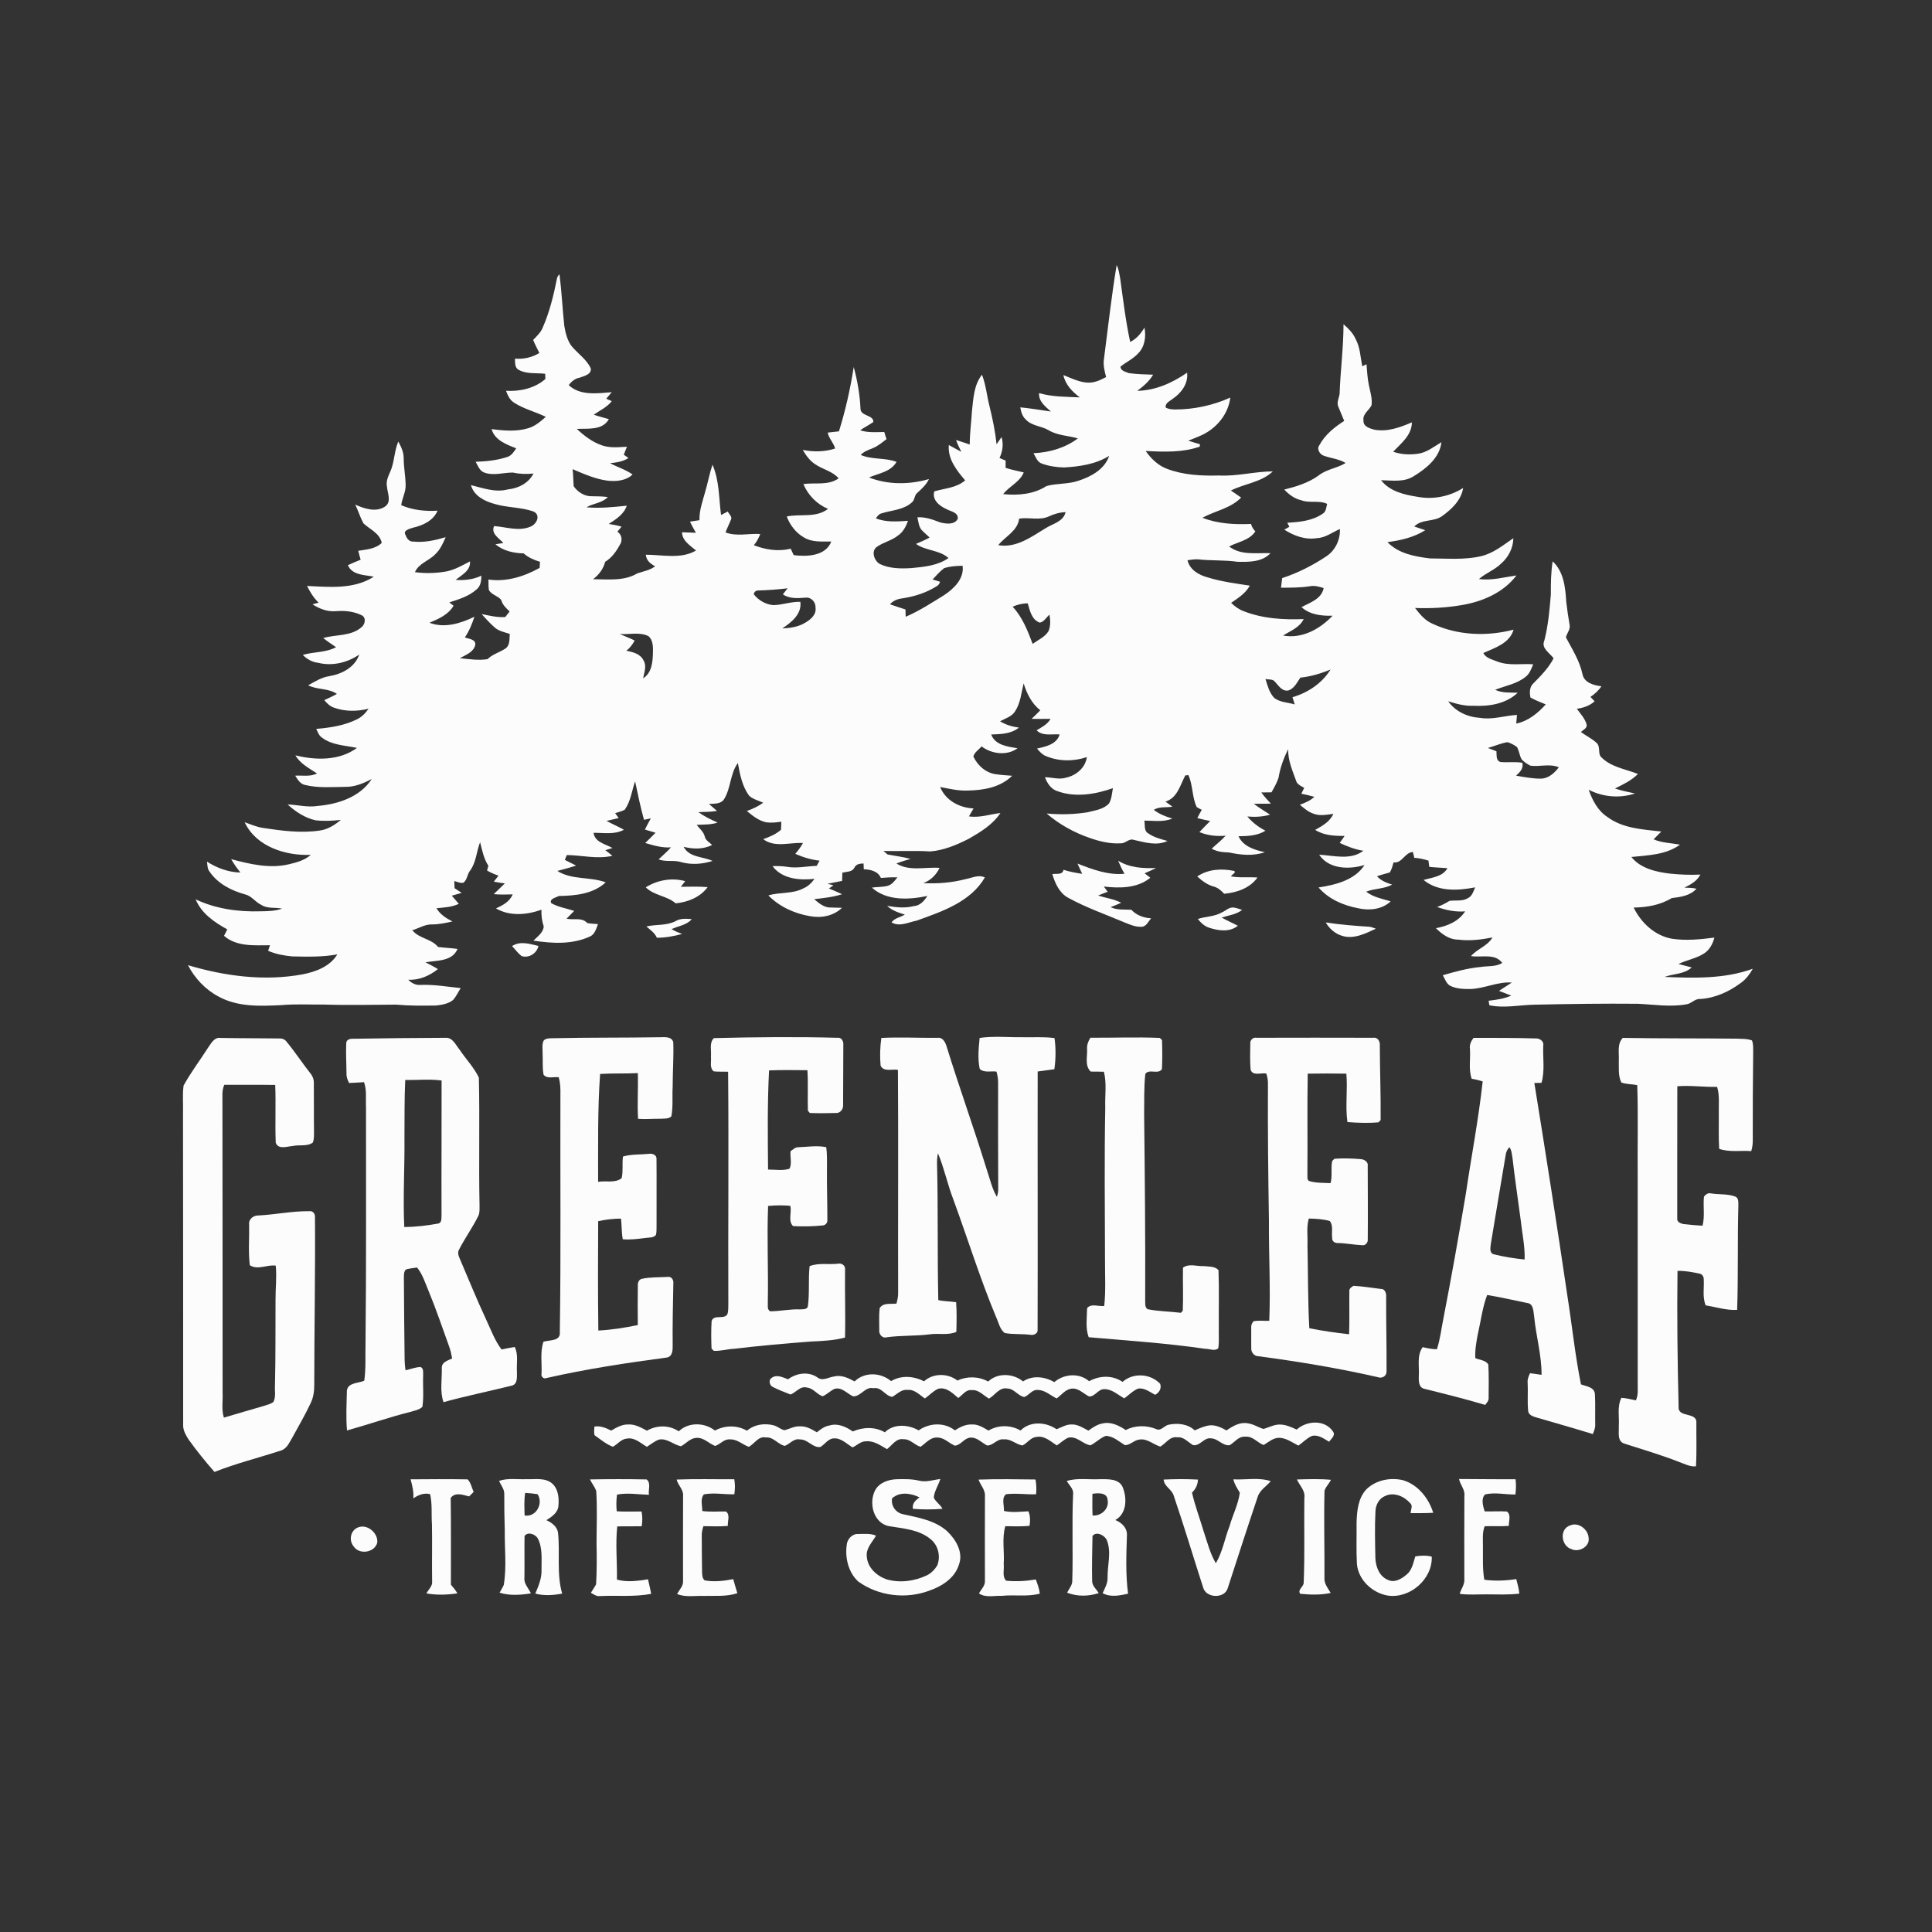
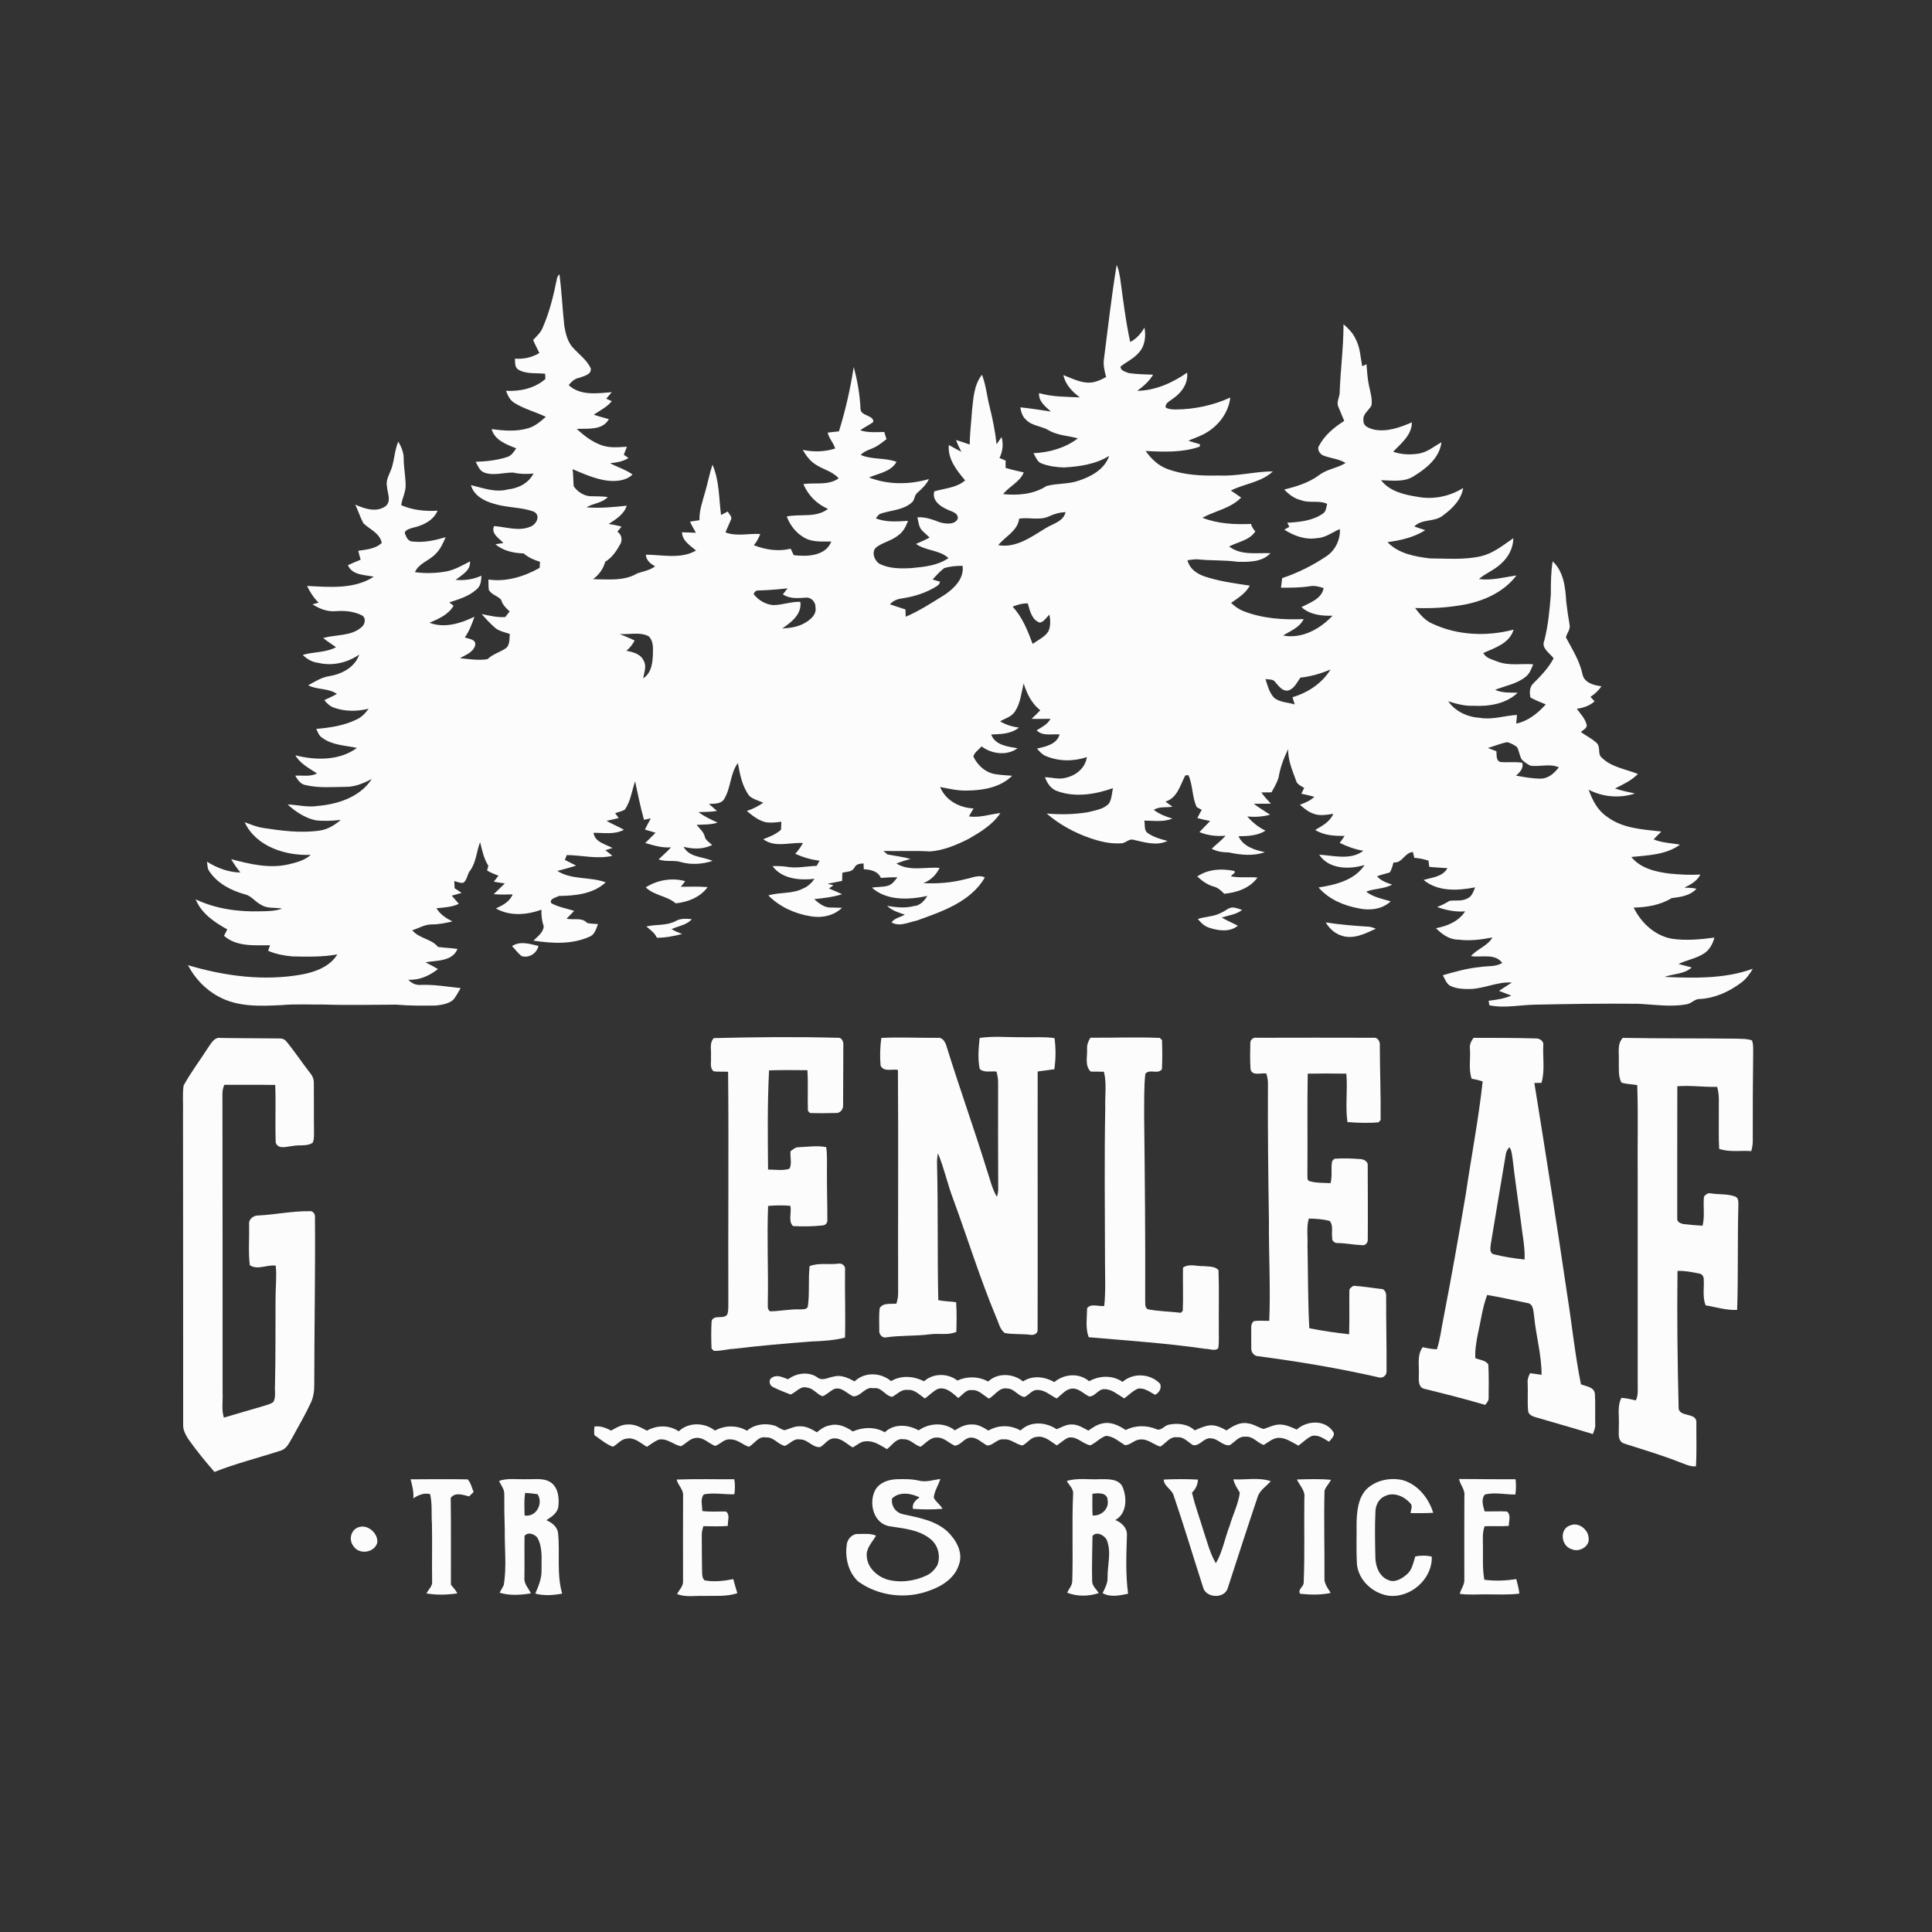
<svg xmlns="http://www.w3.org/2000/svg" xmlns:ns1="http://www.serif.com/" width="100%" height="100%" viewBox="0 0 1024 1024" version="1.1" xml:space="preserve" style="fill-rule:evenodd;clip-rule:evenodd;stroke-linejoin:round;stroke-miterlimit:2;">
  <rect x="0" y="0" width="1024" height="1024" fill="#333333" stroke="none" />
  <g id="trees">
    <path d="M591.84,140.5C592.99,142.63 593.23,145.07 593.7,147.41C595.27,158.71 596.6,170.07 599.02,181.23C602.38,179.62 604.71,176.78 606.59,173.64C607.51,178.33 606.8,183.76 603.28,187.26C600.64,190.22 596.94,191.85 593.88,194.31C593.9,196.59 596.65,197.06 598.35,197.77C602.59,198.34 606.9,198.47 611.18,198.59C609.09,202.1 606.02,204.77 602.76,207.14C612.32,207.02 621.45,202.91 629.2,197.52C629.86,203.36 626.07,208.39 621.44,211.46C619.96,212.71 617.43,213.63 617.84,215.99C619.37,216.91 621.19,217 622.94,217.03C632.96,217.01 642.94,214.85 652.08,210.73C651.05,219.37 645.08,226.66 637.4,230.42C634.93,231.6 632.35,232.52 629.83,233.57C631.86,234.25 633.92,234.85 635.98,235.45C635.96,235.77 635.92,236.41 635.9,236.72C626.73,239.94 616.79,239.51 607.23,239.03C610.09,243.12 613.84,246.74 618.59,248.51C627.31,251.8 636.76,252.28 645.99,252.02C655.62,252.55 665.03,249.87 674.63,249.85C668.49,255.68 659.67,256.3 652.39,260C654.25,261.18 656.02,262.48 657.83,263.73C652.23,269.49 644.09,270.72 637.3,274.42C645.45,277.63 654.42,278.08 663.09,277.7C663.4,279.25 664.33,280.49 665.36,281.66C662.21,286.44 656.18,287.15 651.47,289.65C657.76,294.52 666.02,292.9 673.38,293.2C669,297.96 661.88,297.89 655.91,297.76C648.94,296.75 641.88,297.25 634.9,296.46C633.05,296.34 631.22,296.73 629.4,296.93C630.59,302.02 635.37,304.75 640.06,306.02C647.33,308.29 654.92,309.25 662.42,310.4C660.2,314.5 656.23,316.97 652.52,319.53C654.44,321.36 656.59,322.98 659.1,323.91C669.2,327.9 680.23,328.57 690.98,328.13C688.79,332.64 684.02,334.35 680.05,336.84C690.02,338.74 699.65,333.41 706.28,326.34C700.5,326.51 694.3,325.86 689.82,321.8C694.37,319.33 700.43,317.53 701.57,311.7C699.16,310.88 696.6,310.23 694.05,310.75C689.05,311.53 683.98,311.47 678.94,311.5C679.13,309.8 679.34,308.1 679.58,306.41C687.84,303.69 695.67,299.73 702.9,294.92C707.69,291.81 710.45,286.07 710.17,280.4C706.16,282.1 702.54,285.06 698.01,285.22C691.84,286.22 685.83,284.03 680.71,280.73C681.59,280.22 682.48,279.72 683.38,279.22C683.11,278.68 682.56,277.6 682.29,277.06C688.79,276.71 695.72,276.05 701.2,272.18C702.92,271.09 702.92,268.81 703.41,267.06C699.07,265 694.12,266.85 689.7,265.14C686.11,264.34 683.15,262.1 680.68,259.48C687.09,257.88 693.57,255.91 698.97,251.96C703.14,248.64 708.73,248.2 713.2,245.39C709.61,243.2 705.33,242.92 701.47,241.48C699.51,240.78 697.8,237.96 699.21,236.11C702.19,230.5 707.19,226.46 712.46,223.09C711.49,220.55 710.32,218.1 709.33,215.57C708.34,213.35 709.65,211.08 710.01,208.89C710.44,196.54 712.08,184.24 712.09,171.86C714.63,174.06 717.08,176.47 718.46,179.6C720.94,184.05 721.03,189.25 722.02,194.13C722.58,193.86 723.71,193.33 724.27,193.06C724.62,196.81 724.75,200.6 725.57,204.29C726.27,207.74 727.42,211.21 726.95,214.78C725.63,217.56 722.04,219.42 722.69,222.95C722.44,226.03 725.94,227.06 728.3,227.71C735.21,229.07 742.08,226.54 748.33,223.85C748.31,230.59 742.66,234.98 738.4,239.41C742.61,240.94 747.2,241.1 751.6,240.48C756.29,239.84 760.02,236.69 763.98,234.38C763.06,242.63 755.99,248.31 749.37,252.35C744.18,255.75 737.81,254.61 731.99,254.52C736.61,260.51 744.48,262.27 751.57,263.36C759.78,264.88 768.45,263.1 775.5,258.64C774.48,265.11 769.47,269.84 764.42,273.49C759.98,276.78 753.62,274.93 749.59,279.05C751.51,279.74 753.48,280.33 755.43,281C749.42,284.82 742.37,286.44 735.39,287.34C741.22,293.44 749.93,295.01 757.94,295.97C766.89,295.99 776.01,296.85 784.82,294.83C791.39,293.37 796.67,288.96 802.1,285.26C802.04,290.44 799.52,295.3 795.66,298.68C792.22,302.11 787.48,303.72 783.87,306.91C790.6,307.79 797.16,305.95 803.76,304.99C796.89,314.09 785.73,318.9 774.73,320.71C766.58,322.12 758.26,322.55 750.01,322.25C752.58,325.57 755.34,328.98 759.35,330.63C772.62,336.84 788.17,337.4 802.23,333.73C800.13,340.99 792.32,343.37 786.17,346.12C787.65,348.89 790.91,349.53 793.59,350.61C799.66,353.03 806.28,351.61 812.63,352.09C811.63,354.44 810.78,357.04 808.69,358.67C804.03,362.49 797.91,363.45 792.45,365.61C796.21,367.38 800.37,367.04 804.42,367.16C798.22,373.08 789.22,374.5 780.97,374.07C776.36,374.31 771.92,373.03 767.57,371.7C771.41,377.13 777.86,380.09 784.4,380.47C791.01,381.61 797.47,379.3 804.02,378.92C803.9,380.45 803.77,381.98 803.64,383.52C809.99,382.17 815.05,378.07 819.28,373.34C816.5,372.26 813.75,371.11 811.14,369.68C810.69,367.24 810.62,364.45 812.4,362.51C816.53,358.37 820.72,354.14 823.45,348.92C821.43,346.09 816.74,343.63 818.51,339.57C820.58,331.55 821.31,323.29 821.98,315.06C821.97,309.2 822.01,303.32 822.94,297.52C828.83,302.98 829.69,311.41 830.14,318.97C830.64,323.04 831.19,327.1 831.91,331.14C832.46,333.59 830.47,335.55 829.97,337.82C833.3,344.13 837.27,350.26 838.75,357.36C839.64,361.86 844.81,363.29 848.78,363.73C847.27,366.02 845.25,367.86 842.98,369.36C843.7,370.13 844.43,370.91 845.17,371.71C842.55,374.09 839.2,375.19 835.76,375.66C837.67,378.33 840.12,380.82 840.96,384.1C841.33,386.03 838.99,386.83 837.92,388.01C840.68,390 843.82,391.49 846.32,393.84C848.21,395.66 847.03,398.69 848.22,400.79C853.34,406.55 861.34,407.51 868.14,410.22C864.72,413.69 860.27,415.79 855.97,417.91C859.41,419.1 863.01,419.77 866.57,420.56C858.58,423.23 849.51,422.48 842.04,418.57C843.98,424.15 846.88,429.72 851.98,433.03C860.18,439.15 870.77,439.6 880.55,440.73C879.2,442.13 877.78,443.46 876.45,444.86C880.87,446.78 885.75,446.79 890.42,447.7C883.05,453.11 873.39,453.33 864.65,454.22C869.53,460.28 877.67,462.14 885.03,463.03C890.42,463.56 895.82,463.84 901.25,463.54C899.47,467 896.08,468.83 892.75,470.47C894.89,470.52 897.05,470.55 899.16,471.04C895.78,474.83 890.72,475.42 886,476.02C880.01,479.72 872.82,480.92 865.87,481.03C869.84,489.13 877.11,495.96 886.21,497.56C893.66,498.66 901.23,497.91 908.66,496.94C907.83,500.21 906.16,503.39 903.28,505.29C899.13,508.04 894.07,508.77 889.64,510.93C891.96,511.56 894.3,512.12 896.64,512.77C892.7,516.42 886.99,516.02 882.24,517.79C897.89,518.42 914.06,518.91 929.02,513.46C927.44,516.24 925.5,518.9 922.9,520.81C916.58,525.57 909.06,529.03 901.08,529.49C898.14,529.31 896.39,532.12 893.59,532.35C885.11,533.84 876.49,532.39 867.97,532.02C849.84,531.85 831.71,532.11 813.59,532.5C805.53,532.62 797.39,534.5 789.4,532.81C789.3,532.21 789.1,531.01 789,530.41C793.08,529.95 797.21,529.35 801.01,527.69C798.86,526.81 796.67,526.06 794.52,525.21C796.72,523.64 799.06,522.29 801.31,520.78C793.75,520.17 786.58,524.11 779.02,524.2C775.48,524.22 771.78,524.08 768.56,522.45C766.53,521.26 765.85,518.8 764.71,516.9C771.27,515 777.9,513.15 784.73,512.52C788.58,511.88 792.77,512.55 796.23,510.37C792.22,505.05 785.22,507.69 779.65,506.74C782.98,502.9 788.41,501.45 791.04,496.87C785.08,498.03 779.01,498.81 772.95,498.02C768.2,498.07 764.27,495.15 761.07,491.96C767.1,490.86 773.1,488.38 776.55,483.04C771.45,483.45 766.47,482.45 761.7,480.72C764.03,479.9 766.21,478.74 768.32,477.46C771.54,477.05 775.07,477.82 778.01,476.06C780.24,474.97 780.98,472.45 781.84,470.32C772.68,472.09 762.19,472.73 754.53,466.4C759.03,465.05 764.61,464.75 767.18,460.15C763.96,459.89 760.74,459.81 757.53,459.44C757.38,458.34 757.24,457.23 757.12,456.14C754.66,455.4 752.17,454.79 749.61,454.68C749.43,453.9 749.06,452.35 748.87,451.57C744.41,451.84 743.27,457.7 738.6,457.1C738.08,458.91 737.65,460.81 736.61,462.42C734.35,463.08 732.05,463.63 729.84,464.44C731.95,466.82 734.93,467.92 737.88,468.87C733.6,471.22 728.56,470.82 724.11,472.61C727.86,475.54 732.64,476.39 737.09,477.73C732.54,482.07 725.75,482.74 719.86,481.39C711.98,479.9 704.18,476.56 698.86,470.37C707.79,469 718.02,466.54 723.24,458.47C715.17,460.94 704.33,460.77 699.19,453.01C706.89,453.44 715.93,456.08 722.61,450.92C718.21,450.23 714.06,448.67 710.07,446.75C710.97,445.54 711.85,444.31 712.68,443.05C707.32,443.09 701.74,442.84 697.08,439.87C700.84,437.73 704.89,435.54 706.7,431.35C703.15,431.82 699.36,432.64 695.94,431.18C693.25,430.24 691.1,428.32 688.96,426.54C691.7,425.5 694.49,424.41 696.63,422.32C694.35,421.69 692.05,421.16 689.74,420.68C690.23,419.64 690.76,418.61 691.26,417.58C689.8,416.75 688.16,416.04 687.24,414.57C685.23,408.86 682.58,403.24 682.76,397.04C680.38,401.83 678.51,406.93 677.65,412.23C676.77,414.96 675.31,417.46 673.91,419.95C672.11,419.97 670.32,419.98 668.54,420.02C670.03,422.15 671.82,424.05 673.61,425.96C670.58,426.01 667.56,425.96 664.55,426.03C667.31,428.11 670.26,429.91 673.17,431.8C669.24,432.91 665.17,433.13 661.12,432.76C663.78,435.91 667.06,438.43 670.72,440.29C666.43,443 661.33,443.15 656.43,443.23C658.97,448.7 664.98,450.5 670.4,451.68C664.28,453.85 657.61,453.17 651.39,451.82C648.21,451.73 645.04,451.44 642.22,449.82C644.66,447.52 647.36,445.47 649.6,442.94C644.85,443.36 640.14,442.86 635.72,441.03C637.56,439.02 639.5,437.12 641.41,435.17C639.13,434.7 636.86,434.17 634.62,433.6C635.34,432.1 636.13,430.65 636.96,429.21C636.05,428.77 635.16,428.3 634.3,427.79C631.72,422.43 632.36,416.2 629.85,410.81C629.44,410.86 628.63,410.96 628.22,411.01C625.52,416.12 623.99,423 617.71,424.86C618.96,425.73 620.2,426.63 621.43,427.56C618.11,428.15 614.51,427.33 611.53,429.24C614.42,431.49 617.86,432.82 621.36,433.84C616.65,435.87 611.46,434.92 606.51,434.94C607,437.13 606.18,440.22 608.41,441.59C611.5,443.79 615.21,444.75 618.82,445.72C613.04,448.48 606.79,446.45 600.95,445.16C598.33,444.21 596.53,447.17 593.97,446.97C588.42,447.33 582.94,446 577.74,444.19C569.36,441.32 561.45,436.97 554.74,431.17C561.97,431.84 569.29,431.67 576.46,430.52C580.4,429.47 585.02,429.01 587.86,425.76C589.25,423.33 589.32,420.43 589.87,417.75C580.6,421 570.08,422.78 560.61,419.39C557.08,418.34 555.07,415.2 553.84,411.95C557.6,412 561.42,413.34 565.13,412.16C570.5,410.94 575.25,406.93 576.07,401.28C569.02,403.64 561.16,403.63 554.28,400.7C552.34,399.91 550.95,398.3 549.63,396.75C554.26,395.72 560.08,394.52 561.63,389.27C557.57,388.9 552.61,390.35 549.43,387.08C552.16,385.42 555.19,383.94 556.81,381.02C553.46,380.95 550.11,381.11 546.76,380.99C548.33,379.51 549.9,378.04 551.37,376.46C546.8,372.87 544.23,367.64 542.55,362.21C541.3,367.2 540.93,372.6 538.01,377.01C536.28,379.88 532.8,380.74 530.06,382.31C533.11,384.16 536.52,385.2 540.05,385.64C535.88,389.04 530.45,389.11 525.36,389.3C527.43,394.99 534.15,395.74 539.31,396.59C533.76,400.72 525.56,399.66 520.24,395.59C518.84,397.37 516.46,398.69 515.9,400.96C518.16,405.85 522.87,409.96 528.39,410.42C531.05,410.84 533.75,410.94 536.45,411.17C530.36,417.28 521.3,418.88 513.01,419C508.02,419.24 503.15,418.06 498.29,417.12C501.15,424.26 508.58,428.18 516,428.49C515.17,429.88 514.34,431.27 513.56,432.69C519.18,433.57 524.69,431.56 530.24,430.92C526.22,437.03 519.76,440.95 513.56,444.53C507.15,447.79 500.29,450.71 493.05,451.28C484.79,450.76 476.52,451.24 468.26,451.03C468.8,451.5 469.87,452.42 470.41,452.88C474.48,453.66 478.6,454.16 482.61,455.24C480.09,455.96 477.57,456.7 475.13,457.67C481.98,461.98 490.4,459.4 497.98,460C496.22,463.73 493.25,466.63 489.36,468.08C496.94,468.47 504.56,467.85 511.92,465.92C515.23,465.29 518.69,463.44 522,465.07C514.44,478.07 499.28,483.12 485.92,487.93C481.61,488.78 476.7,491.42 472.54,488.87C474.17,486.53 477.29,486.19 479.6,484.76C476.24,483.73 472.77,482.6 470.18,480.12C474.84,480.9 479.61,481.48 484.27,480.26C487.58,480.09 489.88,477.49 491.51,474.87C481.8,476.93 469.99,477.58 462.11,470.45C464.88,470.01 467.75,470.24 470.48,469.5C472.8,468.87 474.25,466.82 475.63,465.02C472.71,464.91 469.79,465.07 466.89,465.32C465.34,461.71 461.38,460.87 457.82,460.72C457.79,459.96 457.73,458.43 457.7,457.66C455.76,457.72 453.77,457.92 452.85,459.89C451.61,462.28 448.7,461.94 446.47,462.56C446.39,464 446.35,465.44 446.33,466.9C443.76,467.44 441.17,467.92 438.59,468.42C439.63,468.7 440.67,468.98 441.73,469.24C440.93,469.79 440.15,470.35 439.37,470.92C441.68,471.91 444.03,472.84 446.31,473.94C441.54,475.51 436.5,476 431.53,476.57C433.74,478.46 436.12,480.5 439.11,480.96C441.49,481.11 443.88,481.04 446.27,481.15C441.85,485.49 435.3,486.72 429.36,485.6C421.13,484.22 413.15,480.59 407.25,474.6C413.33,472.73 420.05,473.92 425.78,470.86C428.27,469.85 430.18,467.93 431.73,465.79C423.94,466.72 414.49,465.9 409.45,459.07C412,458.98 414.56,459.04 417.09,459.42C422.33,460.35 427.59,459.08 432.85,458.93C433.36,458.01 433.87,457.09 434.39,456.17C429.94,455.66 425.6,454.38 421.52,452.55C423.04,450.76 424.48,448.9 425.58,446.82C418.53,446.38 410.76,449.45 404.53,444.78C407.89,443.55 411.26,442.2 413.96,439.77C414.01,438.35 414.07,436.94 414.12,435.53C411.5,435.9 408.82,436.19 406.17,435.86C402.16,435.02 398.9,432.39 395.84,429.83C398.92,428.77 401.88,427.38 404.53,425.46C402.05,424.32 399.26,423.69 397.17,421.86C393.35,416.83 392.19,410.47 391.08,404.41C386.9,410.14 387.46,417.73 383.72,423.67C381.94,426.28 378.49,425.92 375.74,426.1C377.17,427.33 378.61,428.55 380.03,429.81C376.76,430.34 373.45,430.35 370.15,430.44C373.29,432.71 376.8,434.41 380.34,435.98C376.77,437.2 372.98,436.97 369.28,437.18C370.7,439.21 372.93,440.8 373.52,443.32C373.95,445.44 376.04,446.46 377.46,447.87C372.68,450.2 367.4,450.12 362.36,448.82C365.29,454.57 372.58,453.92 377.67,456.31C372.33,458.02 366.63,458.45 361.18,456.99C357.21,455.65 352.99,457.04 349.08,455.48C351.28,453.36 353.63,451.4 355.65,449.11C350.92,449.48 346.45,448.11 341.98,446.8C343.82,445 345.67,443.22 347.46,441.37C345.57,440.82 343.69,440.28 341.82,439.69C342.78,437.67 343.86,435.72 344.95,433.77C343.74,434 342.53,434.24 341.33,434.51C339.46,427.78 338.04,420.95 336.62,414.12C334.87,419.14 334.28,424.73 331.14,429.16C329.56,430.06 327.74,430.4 326.04,431C326.68,431.85 327.32,432.71 327.93,433.59C325.79,434.13 323.62,434.58 321.48,435.09C324.49,436.77 327.69,438.08 330.69,439.79C325.69,442.5 319.99,441.34 314.6,441.41C315.23,446.38 320.96,447.41 324.63,449.46C323.37,449.84 322.11,450.23 320.86,450.62C322.1,451.61 323.37,452.56 324.58,453.6C316.56,455.48 308.49,453.28 300.42,453.2C300.16,453.84 299.63,455.12 299.37,455.76C301.36,456.77 303.35,457.77 305.35,458.78C302.07,459.86 298.73,460.75 295.4,461.61C303.09,466.5 312.71,464.56 321.04,467.66C314.34,473.9 304.87,474.75 296.18,474.89C294.68,475.79 291.02,476.33 292.16,478.69C295.93,480.81 300.27,481.47 304.34,482.79C303,484.18 301.61,485.53 300.27,486.93C303.94,487.77 308.41,486.05 311.23,489.21C313.1,489.65 315.05,489.59 316.96,489.8C315.96,492.25 315.26,495.36 312.51,496.45C303.19,500.68 292.6,500.08 282.73,498.55C284.88,496.38 287.89,494.39 288.19,491.07C287.26,488.18 286.83,485.2 286.98,482.17C279.21,484.93 270.28,485.77 262.87,481.49C266.45,479.85 270.16,477.9 271.73,474.04C268.38,474.14 265.03,474.24 261.69,473.91C263.61,471.98 265.67,470.19 267.57,468.23C265.62,467.95 263.66,467.7 261.73,467.3C262.55,466.22 263.38,465.17 264.21,464.12C262.11,463.38 260.06,462.53 258.15,461.39C258.33,460.77 258.68,459.51 258.85,458.89C256.4,455.11 255.56,450.68 254.46,446.39C252.53,451.29 252.42,456.9 249.27,461.29C247.58,463.23 247.73,466.24 245.64,467.85C243.96,468.22 242.37,467.37 240.79,466.97C240.84,468.22 240.89,469.49 240.94,470.76C242.19,471.57 243.45,472.39 244.69,473.24C242.94,473.75 241.18,474.2 239.45,474.73C240.67,476.17 241.95,477.59 243.19,479.04C239.48,480.84 235.35,480.98 231.34,481.38C233.26,484.68 236.5,486.72 239.82,488.39C236.26,489.18 232.65,489.97 228.98,489.96C225.26,489.84 222.01,492.02 218.53,493.04C222.13,497.54 228.6,497.46 232.18,501.91C235.6,502.37 239.06,502.45 242.49,502.96C239.72,509.7 231.46,508.98 225.51,510.04C227.73,511.21 229.98,512.33 232.12,513.64C227.61,517.18 222.24,519.61 216.4,519.27C218.07,521.08 220.42,522.25 222.93,522.02C230.06,521.73 237.11,523 244.18,523.71C242.83,525.82 241.79,528.18 240.09,530.06C237.56,532.05 234.2,532.61 231.08,532.95C224.05,533.06 216.99,533.11 209.98,532.48C197.32,532.52 184.65,532.85 171.99,532.44C164.34,532.51 156.68,532.06 149.04,532.74C137.84,533.3 125.88,533.77 115.74,528.14C108.84,524.47 103.21,518.47 99.62,511.56C119.23,517.41 140.16,520.16 160.45,516.42C167.42,515.04 174.96,512.24 178.79,505.84C170.92,507.31 162.9,507.07 154.94,506.92C150.55,506.5 146.14,505.73 142.1,503.92C142.43,502.94 142.78,501.96 143.12,501C134.86,501 125.42,501.89 118.73,496C119.3,494.86 119.88,493.72 120.47,492.6C113.67,488.84 106.74,484.15 103.71,476.67C114.34,481.72 126.33,483.38 138.01,483.01C141.87,482.96 145.82,482.91 149.5,481.6C145.81,480.78 141.66,481.77 138.37,479.54C135.3,478.08 133.34,474.87 129.93,474.05C122.64,472.06 115.42,468.38 111.07,461.98C109.84,460.49 109.99,458.48 109.7,456.69C115.01,460.07 121.07,462.32 127.42,462.46C125.63,460.2 123.94,457.88 122.53,455.37C132.41,457.99 142.86,460.51 153.05,458.1C157.16,457.14 161.5,456 164.71,453.09C151.36,453.65 135.7,448.74 129.67,435.79C132.84,436.94 135.97,438.29 139.34,438.81C149.2,440.31 159.28,441.66 169.23,440.24C173.58,439.71 177.38,437.33 180.65,434.56C176.19,435.07 171.66,435.3 167.19,434.76C161.6,433.49 156.63,430.23 152.46,426.38C157.72,426.55 162.95,428.02 168.22,427.18C179.1,426.27 190.84,422.48 197.06,412.87C192.72,415.15 188.05,417.14 183.05,417.05C176.02,417.13 168.82,417.75 161.94,416.1C159.23,415.7 157.78,413.23 156.47,411.13C160.33,410.87 164.44,411.82 168.02,409.94C163.87,407.17 159.15,404.84 156.57,400.34C167.34,403.03 179.87,403.28 189.19,396.41C182.99,395.06 176.11,395.02 170.83,391.08C169.1,390.03 168.43,388.06 167.63,386.33C174.99,385.71 182.53,384.58 189.2,381.25C191.78,380.02 193.76,377.93 195.37,375.63C189.34,377.13 182.85,377.21 176.96,375.05C174.85,374.34 173.27,372.75 171.89,371.08C174.14,370.03 176.41,369.03 178.57,367.79C174.03,364.63 168.14,365.71 163.34,363.22C166.91,361.27 170.42,358.98 174.53,358.38C181.2,357.28 188.09,353.7 190.4,346.93C184.14,351.25 176.16,353.16 168.69,351.31C165.51,350.98 162.69,349.37 160.47,347.12C166.28,345.39 172.67,345.96 178.12,343.03C175.83,341.44 173.49,339.91 171.31,338.18C178,336.2 185.91,337.35 191.51,332.51C193.48,331.07 194.26,327.47 191.8,326.14C187.52,324.02 182.67,323.55 177.96,323.94C173.55,324.32 169.3,322.66 165.64,320.33C166.45,320.1 168.07,319.63 168.88,319.4C166.23,316.91 164.34,313.79 162.73,310.56C174.63,311.14 187.59,312.46 198.13,305.66C193.3,304.65 186.64,304.95 184.4,299.55C186.63,298.55 188.86,297.55 191.15,296.66C190.7,295.09 190.26,293.52 189.88,291.94C194.23,291.22 198.97,290.99 202.34,287.74C201.25,282.52 196.05,280.64 192.6,277.35C190.9,274.19 189.87,270.69 188.29,267.46C193.17,269.64 199.46,271.76 204.28,268.35C207.62,265.74 205.32,261.29 205.1,257.86C204.32,254.18 206.68,251.03 207.71,247.68C209.09,243.19 209.24,238.39 211.11,234.04C212.62,236.78 214.01,239.73 213.96,242.93C213.98,247.64 214.91,252.3 215,257.01C215.14,260.75 213.12,264.1 212.65,267.76C218.7,270.38 225.39,271.09 231.93,270.67C229.65,275.99 224.14,278.52 218.82,279.71C217.07,280.27 213.29,281.19 215.02,283.67C215.58,285.42 216.98,287.2 219.02,287.04C224.89,287.68 230.63,286.37 236.21,284.72C234.81,287.94 233.35,291.28 230.73,293.73C227.4,297.26 221.99,298.52 219.93,303.25C225.51,304.02 231.22,303.85 236.77,302.84C241.2,301.92 245.13,299.61 249.11,297.55C249.54,302.4 244.7,304.79 241.48,307.35C246.13,307.72 250.89,307.15 255.14,305.12C255.12,307.82 254.79,310.71 252.49,312.49C248.46,316.08 243.16,317.65 238.13,319.29C238.89,319.86 239.65,320.45 240.41,321.04C237.62,325.8 232.48,328.03 227.64,330.08C235.57,333.11 244.17,330.43 251.45,326.89C250.19,330.72 248.69,334.5 246.38,337.84C248.46,338.69 252.37,338.75 251.88,341.92C250.91,345.76 246.82,347.1 243.75,348.84C248.6,349.36 253.53,350.13 258.4,349.37C261.05,346.73 264.73,345.81 267.78,343.81C270.41,342.11 269.96,338.67 270.18,335.98C267.5,335.08 264.54,334.58 262.33,332.69C259.8,330.47 257.51,327.99 255.3,325.47C259.42,326.29 263.55,327.35 267.8,327.05C268.57,326.06 269.35,325.08 270.12,324.08C268.21,322.33 266.3,320.51 265.63,317.93C263.88,315.81 260.54,315.25 259.12,312.75C258.85,310.89 258.91,309.02 258.89,307.16C268.34,308.56 277.84,305.56 286.01,300.99C286.06,300.18 286.16,298.57 286.21,297.76C283.06,296.82 280.04,295.51 277.56,293.32C272.2,293.16 266.79,292.02 262.58,288.47C263.64,288.3 265.74,287.97 266.8,287.8C264.53,285.24 260.04,282.84 261.89,278.83C268.27,279.29 274.89,281.76 281.13,279.15C284.42,277.91 286.86,272.96 282.69,271.08C276.01,268.74 268.67,269.13 261.9,267.03C256.74,265.61 251.1,262.71 249.62,257.12C255.99,258.68 262.54,261.17 269.16,259.4C274.73,258.83 280.13,256.13 282.76,250.98C279.07,251.39 275.37,251.25 271.75,250.46C266.72,250.46 261.5,252.3 256.61,250.44C254.16,249.51 253.28,246.84 252.11,244.75C257.8,244.56 263.56,243.98 268.99,242.16C271.15,241.44 272.41,239.41 273.59,237.62C268.48,235.6 262.18,233.32 260.56,227.42C266.95,228.29 273.68,228.87 279.94,226.97C283.6,225.94 286.48,223.37 289.29,220.94C283.8,218.23 277.7,216.8 272.53,213.46C270.22,212.07 269.11,209.54 268.19,207.13C275.57,207.55 283.39,205.86 289.06,200.87C289.04,200.18 288.98,198.8 288.95,198.11C284.32,197.56 279.2,198.39 274.98,196.06C272.72,194.92 273.04,192.19 272.95,190.08C277.48,190.46 281.99,189.46 285.88,187.1C284.76,184.8 283.54,182.55 282.58,180.19C284.47,178.16 286.63,176.26 287.66,173.61C291.24,165.47 293.36,156.78 295.11,148.08C295.24,147.01 295.72,146.1 296.54,145.38C297.69,154.45 298.11,163.57 299.08,172.66C299.74,176.55 300.68,180.62 303.21,183.76C306.48,187.57 310.92,190.52 313.09,195.18C313.7,198.54 309.49,199.25 307.18,200.19C304.73,200.62 302.9,202.2 301.43,204.11C307.47,209.86 316.65,208.48 324.24,207.87C323.27,209.03 322.29,210.17 321.33,211.33C322.06,211.65 323.53,212.29 324.26,212.61C321.75,215.82 317.99,217.52 314.71,219.79C317.33,220.72 320.03,221.39 322.71,222.15C319.36,228.24 311.53,227.04 305.7,227.32C309.57,230.93 313.89,234.27 318.95,236.01C323.22,237.56 327.84,237.01 332.28,236.78C331.74,238.2 331.19,239.61 330.62,241.02C331.45,241.59 332.29,242.17 333.12,242.75C330.2,244.68 326.76,245.13 323.36,245.51C327.27,247.62 331.63,248.87 335.26,251.5C331.86,254.79 326.73,255.24 322.23,254.79C315.64,253.99 309.54,251.22 303.48,248.67C303.89,251.68 303.81,254.73 304.08,257.75C306.29,260.89 309.99,263.23 313.93,263.02C316.68,263.05 319.43,263.07 322.16,263.45C319.13,266.68 314.47,266.7 310.85,268.88C317.99,269.5 325.11,268.77 332.2,268.03C330.7,272.63 326.47,275.22 322.64,277.7C324.93,278.06 327.21,278.49 329.44,279.13C328.71,280.03 327.97,280.92 327.22,281.8C329.29,283.22 329.84,285.41 329.1,287.77C327.02,291.63 324.62,295.44 320.77,297.75C319.76,301.53 317.47,304.65 314.33,306.99C322.21,307.01 330.75,308.13 337.84,303.88C341.03,302.79 344.47,302.27 347.24,300.15C344.75,298.8 342.53,297.06 342.3,294.01C351.14,294 360.79,296.5 368.92,291.8C365.83,289.12 361.6,286.7 361.48,282.11C363.94,282.19 366.4,282.29 368.86,282.38C367.74,280.45 366.64,278.5 365.72,276.47C367.38,276.19 369.05,275.94 370.73,275.71C370.56,270.52 372.42,265.61 373.76,260.68C375.17,255.92 376.04,251.01 377.63,246.3C381.31,254.71 380.99,264.03 382.17,272.97C383.37,272.37 384.56,271.73 385.76,271.1C386.33,272.55 388.33,273.86 387.38,275.55C386.49,277.79 385.38,279.93 384.53,282.19C390.49,284.47 396.8,282.63 402.95,283.04C402.12,285.18 401.07,287.23 399.54,288.97C405.74,291.39 412.53,292.44 419.08,290.82C419.62,291.95 420.14,293.1 420.69,294.24C427.69,295.11 437.63,294.78 440.6,287.03C435.71,286.96 430.48,287.52 426.1,284.86C421.84,282.41 418.69,278.32 417,273.75C424.28,272.22 432.5,274.63 438.86,269.72C432.95,267.22 428.3,262.47 425.8,256.57C432.04,255.65 439.02,257.47 444.5,253.53C441.22,249.7 436,248.82 432,246.01C429.14,244.17 427.19,241.32 425.47,238.46C431.13,239.6 437.11,239.53 442.64,237.72C441.82,234.66 439.31,232.42 438.7,229.28C440.68,229.05 442.67,228.86 444.66,228.62C448.12,217.47 450.7,206.07 452.49,194.54C454.48,201.82 455.78,209.34 456.09,216.9C456.42,220.63 463.17,219.96 462.88,223.67C460.67,225.3 458.14,226.44 455.92,228.06C460.04,229.43 464.41,229.01 468.68,228.97C469.04,230.24 469.45,231.49 469.88,232.75C468.15,234.07 466.46,235.45 464.58,236.56C461.83,238.2 458.42,238.66 456.19,241.13C462.24,243.73 469.04,242.48 475.19,244.79C472.13,250.17 465.73,250.81 460.6,253.07C470.73,257.04 482.02,256.89 492.37,253.92C490.97,256.86 488.58,259.09 486.18,261.22C484.55,262.51 484.91,265.02 483.29,266.31C478.87,270.33 472.58,270.37 467.17,272.12C465.78,272.43 465.04,273.71 464.2,274.72C469.61,276.93 475.57,276.39 481.27,276.06C480.17,279.06 478.64,282.08 475.89,283.89C472.56,286.55 468.22,287.4 464.77,289.83C461.56,292.12 463.32,297.11 466.2,298.87C471.41,301.42 477.38,301.44 483.05,301.1C489.82,300.46 496.97,299.8 502.72,295.78C497.85,291.35 490.61,292.03 485.49,288.27C487.92,287.2 490.4,286.23 492.7,284.88C491.25,283.46 489.64,282.2 488.28,280.68C486.9,278.8 486.78,276.38 486.24,274.19C490.46,273.92 494.4,275.38 498.26,276.87C501.29,277.66 505.97,278.32 507.64,274.96C507.97,271.6 504.21,271.19 501.97,269.99C498.2,268.35 493.8,265.09 495.21,260.42C500.76,258.8 506.98,258.59 511.55,254.61C507.07,249.34 502.2,243.25 502.9,235.86C505.1,237.08 507.29,238.33 509.53,239.47C508.48,237.43 507.48,235.37 506.74,233.21C509.17,233.93 511.56,234.81 513.98,235.6C513.98,229.7 514.81,223.84 515.15,217.96C515.91,211.3 516.12,204.11 520.47,198.61C522.59,204.06 523.06,209.92 524.52,215.55C526.14,222.11 527.5,228.75 528.2,235.48C529.1,234.22 529.96,232.93 530.84,231.65C531.97,235.42 531.42,239.24 529.76,242.75C530.84,243.2 531.92,243.66 533.01,244.12C532.99,245.4 532.98,246.69 532.98,247.97C536.13,248.99 539.38,249.63 542.61,250.39C540.51,255.57 534.95,257.66 531.7,261.9C539.55,262.67 547.86,262.01 554.64,257.62C560.17,256.06 566.21,256.72 571.7,254.77C578.37,252.6 585.52,248.69 587.87,241.62C580.73,246.08 572.23,247.28 563.99,247.76C560.02,247.66 556,247.11 552.27,245.73C549.75,244.95 548.98,242.22 547.77,240.2C556.13,239.86 564.55,237.44 571.3,232.36C566.19,230.87 560.59,230.86 555.91,228.1C552.04,225.72 546.85,225.85 543.67,222.32C541.84,220.67 541.15,218.24 540.78,215.9C546.2,216.44 551.59,217.32 556.99,218.12C554.09,215.44 550.38,212.79 550.73,208.34C557.74,210.42 565.09,210.27 572.33,210.62C568.33,207.64 564.68,203.86 563.61,198.81C569.11,200.93 575.14,204.24 581.14,202.13C582.94,201.61 584.59,200.7 586.26,199.85C585.43,196.62 584.57,193.33 585.16,189.97C587.31,173.47 589.11,156.91 591.84,140.5M555.89,273.73C550.87,275.99 545.4,274.03 540.17,274.9C539.38,281.45 532.81,284.28 529.1,288.94C538.48,290.59 546.51,284.65 554.06,280.05C557.89,277.57 563.59,276.56 564.78,271.44C561.67,271.55 558.69,272.4 555.89,273.73M500.42,301.13C498.14,302.87 496.23,305.04 494.28,307.14C495.6,307.51 496.93,307.91 498.25,308.33C498.02,309.32 497.48,310.07 496.63,310.6C491.07,314.17 484.64,316.2 478.14,317.16C475.68,317.48 473.35,318.36 471.71,320.3C474.41,321.29 477.19,322.09 479.92,323.03C479.95,324.32 479.98,325.6 480.03,326.89C487.23,323.84 493.79,319.5 500.43,315.42C505.62,311.98 511.1,306.72 510.2,299.89C506.9,299.9 503.58,300.15 500.42,301.13M402.04,312.96C400.69,312.93 399.84,313.59 399.48,314.93C401.97,318.16 405.86,320.45 409.96,320.72C414.77,320.64 419.36,318.8 424.2,318.99C425.06,325.51 419.41,329.87 414.62,333.09C418.88,332.9 423.29,332.26 426.96,329.94C429.77,328.3 432.81,325.64 432.24,322.04C432.4,319.19 430,316.42 427.04,316.77C422.91,317.06 418.54,317.49 414.93,315.02C415.77,313.95 416.61,312.89 417.45,311.82C412.32,312.4 407.19,312.83 402.04,312.96M536.71,321.56C541.9,327.1 544.68,334.27 547.32,341.27C550.19,339.2 553.7,337.71 555.67,334.64C556.92,331.87 556.75,328.72 556.23,325.8C554.57,327.19 553.36,329.64 551.1,330.01C546.82,328.53 545.84,323.63 544.74,319.8C541.95,319.76 539.26,320.47 536.71,321.56M328.48,336.05C331.09,337.21 333.79,338.18 336.36,339.47C335.3,341.57 333.85,343.43 332,344.9C335.41,345.61 339.39,346.51 341.05,349.98C342.92,352.95 341.43,356.4 340.87,359.52C345.46,356.68 345.95,350.89 346.07,346.02C346.15,342.97 346.21,339.43 343.77,337.21C339.08,334.8 333.53,336.41 328.48,336.05M689.23,359.16C687.45,361.66 685.98,365.01 682.82,365.97C679.54,366.58 677.64,363.37 675.73,361.32C674.55,359.79 672.37,360.3 670.73,359.87C671.8,363.32 672.72,367.02 675.23,369.76C678.29,372.34 682.56,372.23 686.23,373.36C685.81,372.09 685.4,370.82 685.03,369.54C693.24,367.14 700.68,362.19 705.24,354.84C700.12,356.99 694.76,358.58 689.23,359.16M788.62,396.44C790.11,397.02 791.62,397.59 793.13,398.18C793.38,400.21 792.73,403.08 795.27,403.88C799.12,404.25 803.02,403.63 806.87,404.28C807.62,407.27 805.58,409.29 803.55,411.12C807.94,411.87 812.38,412.75 816.85,412.69C820.84,412.57 823.93,409.67 826.22,406.69C821.37,404.6 816.2,406.51 811.2,405.84C809.47,405.01 807.86,403.89 806.53,402.52C805.34,400.47 805.2,398 804.05,395.96C802.54,394.78 800.79,393.94 798.99,393.36C795.42,393.96 792.08,395.46 788.62,396.44Z" style="fill:rgb(252,252,252);fill-rule:nonzero;" />
-     <path d="M592.65,456.19C598.69,459.96 605.86,460.32 612.77,460.07C610.78,461.09 608.71,461.94 606.67,462.86C607.67,463.64 608.67,464.43 609.68,465.23C602.81,470.88 593.42,470.83 585.05,469.89C585.72,470.81 586.41,471.74 587.1,472.66C585.39,473.3 583.68,473.95 582,474.66C586.07,475.94 590.4,476.48 594.24,478.48C592.42,479.36 590.52,480.06 588.65,480.81C592.09,482.45 595.94,481.98 599.63,482.19C602.32,485.11 606.2,486.52 610.12,486.72C608.61,488.41 607.54,491.26 604.91,491.22C601.78,491.33 598.87,490.07 596.04,488.92C586.02,484.66 575.66,481.09 566.1,475.81C561.45,473.3 559.22,468.11 557.74,463.31C559.88,462.85 563.13,463.97 563.68,461.01C566.9,462.04 570.23,462.65 573.57,463.15C572.77,461.32 571.91,459.53 571.1,457.72C579.05,460.82 587.29,463.95 596.01,463.11C594.7,460.89 593.62,458.56 592.65,456.19Z" style="fill:rgb(252,252,252);fill-rule:nonzero;" />
    <path d="M634.56,464.54C640.22,460.68 647.39,460.24 653.92,461.57C655.78,462.3 652.73,463.54 652.46,464.5C657.08,465.36 661.81,464.74 666.49,465.1C662.5,470.77 655.48,473.11 648.85,473.71C647.24,472.02 645.49,470.42 643.16,469.86C639.83,468.93 637.07,466.83 634.56,464.54Z" style="fill:rgb(252,252,252);fill-rule:nonzero;" />
    <path d="M342.26,470.3C348.44,466.42 356.1,465.07 363.17,467.03C362.39,468.02 361.62,469.01 360.86,470.02C365.6,469.99 370.35,469.77 375.08,470.19C371.12,475.55 364.58,478.17 358.12,478.79C353.49,474.74 346.71,474.74 342.26,470.3Z" style="fill:rgb(252,252,252);fill-rule:nonzero;" />
    <path d="M647.61,483.6C649.7,482.72 651.49,480.67 653.93,481.02C655.45,481.22 656.88,481.81 658.35,482.28C655.23,484.74 651.18,485.12 647.52,486.32C650.3,487.9 653.24,489.18 656.08,490.65C651.9,494.14 645.94,493.36 641.13,491.79C638.5,491.06 636.54,489.12 634.86,487.09C639.04,485.68 643.71,485.88 647.61,483.6Z" style="fill:rgb(252,252,252);fill-rule:nonzero;" />
    <path d="M358.05,488.22C360.68,486.66 363.75,486.92 366.67,487.17C363.91,490.36 359.54,490.77 355.92,492.46C357.69,493.53 359.61,494.28 361.54,495.03C357.18,496.18 352.68,497.04 348.15,497.02C347.04,494.39 344.65,492.86 342.59,491.05C347.71,489.83 353.26,490.74 358.05,488.22Z" style="fill:rgb(252,252,252);fill-rule:nonzero;" />
    <path d="M702.67,488.92C710.39,490.11 718.19,490.71 725.97,491.21C727.09,491.41 728.15,491.84 729.23,492.23C723.7,494.8 717.42,498.01 711.22,495.97C707.56,494.86 704.58,492.18 702.67,488.92Z" style="fill:rgb(252,252,252);fill-rule:nonzero;" />
    <path d="M271.39,501.45C275.75,498.58 280.74,500.3 285.38,501.36C284.59,505.28 280.29,508.01 276.43,506.73C274.5,505.23 273.09,503.19 271.39,501.45Z" style="fill:rgb(252,252,252);fill-rule:nonzero;" />
  </g>
  <g id="tree-Service" ns1:id="tree Service">
    <path d="M217.62,784.07C227.69,784.01 237.78,783.9 247.85,784.1C249.61,785.89 250.03,788.54 251.04,790.77C250.23,791.54 249.43,792.33 248.64,793.13C245.38,792.35 241.41,790.68 238.89,793.9C239.09,809.24 238.96,824.58 238.99,839.92C240.26,841.35 241.47,842.84 242.42,844.51C237.01,845.33 231.43,845.5 226.03,844.54C227.1,842.4 229.39,840.64 229.03,838.04C228.87,828.01 229.14,817.99 228.94,807.97C228.56,802.62 229.19,797.19 227.97,791.92C224.72,791.12 221.71,792.37 219.06,794.17C219.36,790.7 218.51,787.37 217.62,784.07Z" style="fill:rgb(252,252,252);fill-rule:nonzero;" />
    <path d="M264.52,784.9C269.18,783.28 274.17,784.21 278.99,784C283.59,784.19 288.89,783.02 292.71,786.32C296.13,789.46 296.4,794.51 295.9,798.85C295.23,802.12 292.23,804.04 289.61,805.72C292.4,807.03 295.13,808.94 295.75,812.19C296.92,822.95 294.91,834.12 297.96,844.64C293.27,845.51 288.38,845.9 283.72,844.64C285.42,840.64 287.18,836.52 287.02,832.08C286.93,826.44 287.73,820.37 284.93,815.21C283.54,813.09 279.7,811.69 278.02,814.12C277.91,821.44 278.06,828.76 277.96,836.08C277.53,839.36 280.13,841.75 281.39,844.52C275.9,845.4 270.18,845.83 264.79,844.16C265.52,842.78 266.4,841.49 267.01,840.06C268.6,830.43 267.4,820.69 267.54,811C267.32,804.65 267.25,798.31 267.27,791.97C267.4,789.3 265.5,787.22 264.52,784.9M278.35,791.27C277.71,795.22 277.97,799.25 278.05,803.24C284.14,804.27 288.17,796.87 284.91,791.95C282.73,791.62 280.55,791.37 278.35,791.27Z" style="fill:rgb(252,252,252);fill-rule:nonzero;" />
-     <path d="M312.69,784.13C322.69,783.94 332.71,783.93 342.71,784.13C345.17,785.98 343.52,789.62 343.94,792.27C338.31,792.11 332.63,791.08 327.03,792.17C326.63,795.1 326.59,798.06 326.87,801.02C331.26,801.31 335.66,801.07 340.05,801.12C340.56,803.71 340.54,806.35 340.1,808.96C335.78,809.05 331.47,808.9 327.15,809.04C326.15,818.39 327.16,827.84 326.99,837.23C332.38,838.72 338.03,837.93 343.46,837.06C344,839.63 344.68,842.18 345.13,844.78C336.19,846.49 327.03,845.53 318,845.94C316.16,846.21 314.66,845.05 313.18,844.2C314.09,842.69 315.12,841.28 315.94,839.73C316.36,832.5 316.33,825.24 316.18,818C316.19,808.72 316.63,799.41 316,790.14C315.17,788 313.68,786.19 312.69,784.13Z" style="fill:rgb(252,252,252);fill-rule:nonzero;" />
    <path d="M358.65,784.19C368.82,783.79 379,784.1 389.18,784.03C389.68,786.66 389.6,789.36 389.22,792.01C383.84,792.14 378.42,791.04 373.09,792.04C371.02,794.45 372.26,797.98 372.22,800.87C376.38,801.42 380.57,801.06 384.75,801.11C387.16,802.82 385.57,806.28 385.78,808.77C381.46,809.15 377.13,808.94 372.81,808.91C372.32,810.54 371.87,812.21 371.95,813.94C371.99,820.31 371.98,826.68 372.11,833.06C372.15,834.65 372.18,836.45 373.45,837.63C378.47,838.54 383.66,837.95 388.64,836.97C389.29,839.47 390.07,841.93 390.81,844.42C385.07,846.36 378.95,845.71 373.01,845.87C368.3,845.71 363.39,846.68 358.89,844.89C359.96,842.62 362.21,840.7 362.03,838.03C361.99,823 361.99,807.97 362.05,792.94C362.43,789.58 359.34,787.31 358.65,784.19Z" style="fill:rgb(252,252,252);fill-rule:nonzero;" />
    <path d="M463.87,789.81C466.05,785.86 470.74,784.22 475.02,784.03C479.07,783.93 483.17,783.83 487.14,784.78C490.93,785.74 494.66,784.33 498.4,783.91C497.38,787.23 495.23,790.23 494.92,793.76C495.89,796.05 498.4,797.4 499.53,799.7C494.32,800.13 489.07,800.12 483.87,799.72C483.34,796.87 485.25,795.11 487.4,793.67C482.95,791.41 476.76,790.46 472.82,794.18C472.17,798.1 474.68,801.69 478.54,802.55C486.77,804.37 495.77,805.83 502.21,811.77C506.75,816.17 510.67,822.88 508.25,829.32C506.09,836.3 499.52,840.6 492.97,842.92C480.5,847.77 465.71,846.07 454.85,838.21C449.69,833.44 447.85,825.81 448.76,819.02C448.93,815.88 451.66,812.81 454.95,813.05C458.07,813.02 461.34,812.65 464.3,813.93C462.33,817.43 458.9,820.61 459.42,824.98C459.74,830.82 464.67,835.28 469.9,837.09C476.89,839.09 484.53,838.11 491.07,835.05C493.49,833.95 495.38,831.94 496.76,829.72C498.68,824.9 497.29,819.01 493.21,815.76C487.02,810.64 478.78,810.16 471.23,808.91C462.9,807.31 460.31,796.56 463.87,789.81Z" style="fill:rgb(252,252,252);fill-rule:nonzero;" />
-     <path d="M518.64,784.22C528.7,783.86 538.78,784.04 548.85,784.16C549.28,786.75 549.43,789.38 549.13,792C543.82,792.19 538.5,791.32 533.21,791.97C530.65,794.03 532.31,797.95 532.1,800.83C536.37,801.81 540.75,801.2 545.08,801.02C546.13,803.47 546.08,806.14 545.68,808.73C541.4,809.15 537.11,808.96 532.83,808.92C530.94,815.4 532.46,822.34 531.98,829.01C532.36,831.88 531,835.57 533.31,837.81C538.53,838.31 543.83,838.04 549,837.14C549.9,839.58 550.82,842.05 551.13,844.66C544.58,846.44 537.71,845.12 531.03,845.83C527,845.63 522.45,846.99 518.88,844.55C519.99,842.41 522.15,840.56 522.03,837.98C521.99,822.97 521.99,807.96 522.04,792.94C522.28,789.64 519.68,787.16 518.64,784.22Z" style="fill:rgb(252,252,252);fill-rule:nonzero;" />
    <path d="M565.41,784.95C571.1,783.18 577.15,784.33 583.01,784C587.11,784.02 592.81,783.62 594.94,787.99C597.42,793.79 597.37,802.24 591.12,805.65C594.59,806.99 597.61,809.94 597.29,813.95C596.95,824.2 596.56,834.5 597.9,844.71C593.47,845.63 588.6,846.75 584.41,844.4C585.66,841.75 587.19,839.05 587.03,836.03C586.96,829.5 589.15,822.72 586.68,816.4C585.58,813.72 581.02,811.39 579.04,814.14C578.93,822.08 578.66,830.03 578.86,837.98C578.82,840.58 581.14,842.28 582.35,844.38C576.94,846.15 570.94,846.27 565.6,844.16C566.54,842.12 568.3,840.35 568.32,838C568.81,822.68 568.08,807.34 568.76,792.03C569.17,789.15 566.66,787.22 565.41,784.95M579,791.76C578.99,795.58 578.89,799.41 579.09,803.24C583.57,803.65 587.97,799.75 587.06,795.09C586.93,790.96 581.93,791.27 579,791.76Z" style="fill:rgb(252,252,252);fill-rule:nonzero;" />
    <path d="M616.76,784.2C622.81,783.91 628.88,783.88 634.93,784.21C634.84,786.9 633.73,789.27 631.78,791.11C633.41,798.18 635.97,804.98 638.05,811.92C639.95,817.54 641.36,823.41 644.43,828.55C648.06,822.42 649.16,815.25 651.75,808.68C653.42,802.81 656.34,797.22 657.13,791.16C655.8,788.89 654.27,786.7 653.71,784.08C660.28,784.45 667.2,782.92 673.52,785.05C671.16,787.85 667.62,789.84 666.54,793.55C661.13,809.59 655.95,825.71 650.71,841.8C648.97,847.53 639.11,847.07 637.67,841.34C632.46,825.21 627.62,808.95 622.15,792.91C621.27,789.39 616.99,787.94 616.76,784.2Z" style="fill:rgb(252,252,252);fill-rule:nonzero;" />
    <path d="M687.39,784.16C693.39,783.98 699.43,783.77 705.42,784.33C704.51,786.38 702.65,787.96 702.02,790.12C701.63,805.44 702.08,820.77 701.99,836.1C701.69,839.26 703.79,841.74 705.29,844.29C700.01,845.46 694.48,845.27 689.12,844.74C687.57,842.47 691,841.07 690.98,838.88C691.6,823.92 691.12,808.94 691.33,793.97C691.93,790.06 688.87,787.41 687.39,784.16Z" style="fill:rgb(252,252,252);fill-rule:nonzero;" />
    <path d="M724.27,789.31C729.28,784.45 736.91,782.96 743.59,784.53C751.52,786.87 757.28,794.1 759.63,801.81C755.65,802.07 751.66,801.97 747.68,802C747.67,800.27 749.02,798.07 747.44,796.71C744.23,793.04 738.62,790.61 733.99,792.99C730.85,794.29 729.15,797.7 729.02,800.96C728.61,809.31 728.81,817.68 728.99,826.03C729.19,830.54 731.18,835.62 735.68,837.39C739.16,839.1 742.92,836.78 745.55,834.55C748.47,832.17 749.04,828.3 750.14,824.92C753.02,824.44 755.99,824.32 758.86,825.05C759.32,836.97 747.32,847.42 735.54,845.69C727.37,844.28 720.02,837.5 719.2,829.04C718.78,821.69 719.1,814.3 719.01,806.94C719.22,800.82 719.81,793.97 724.27,789.31Z" style="fill:rgb(252,252,252);fill-rule:nonzero;" />
    <path d="M773.33,783.9C783.31,783.92 793.3,784.09 803.28,784.02C803.62,786.71 803.53,789.43 803.2,792.12C797.85,792.19 792.4,790.85 787.13,792.07C784.83,794.36 786.05,798.27 786.89,801.06C790.82,801.19 794.77,800.86 798.7,801.13C801.08,802.89 799.62,806.26 799.71,808.76C795.44,809.07 791.16,808.78 786.89,808.94C785.53,812.48 786.04,816.3 785.99,820C786.06,825.77 785.68,831.59 786.73,837.3C792.35,838.05 798.05,837.82 803.65,836.94C804.31,839.47 805.03,842.01 805.28,844.64C799.54,845.37 793.76,845.04 788,845.04C783.22,845 778.43,845.44 773.69,844.76C774.37,842.14 776.36,839.89 776.13,837.06C776.05,822.35 776.12,807.65 776.15,792.94C776.63,789.56 773.94,787.05 773.33,783.9Z" style="fill:rgb(252,252,252);fill-rule:nonzero;" />
    <path d="M832.42,808.43C836.71,806.66 841.77,810.67 842,815.07C842.79,819.7 836.88,822.95 832.97,821.09C827.35,819.47 826.3,810.2 832.42,808.43Z" style="fill:rgb(252,252,252);fill-rule:nonzero;" />
    <path d="M190.42,809.35C195.13,807.94 200.61,812.89 199.94,817.75C198.42,822.96 190.44,824.19 187.43,819.6C184.57,816.2 185.94,810.49 190.42,809.35Z" style="fill:rgb(252,252,252);fill-rule:nonzero;" />
  </g>
  <g id="greenleaf">
    <path d="M110.31,555.24C111.95,552.96 113.62,549.58 116.98,550.13C127.29,550.32 137.61,550.27 147.93,550.4C149.42,550.31 150.96,550.83 151.86,552.09C156.27,557.42 160.08,563.23 164.34,568.69C165.65,570.19 166.41,572.08 166.34,574.1C166.44,582.74 166.31,591.39 166.43,600.04C166.4,601.91 166.54,603.89 165.74,605.65C162.6,607.82 158.54,606.58 155,607.43C152.05,607.61 147.64,609.43 146.15,605.74C145.73,595.52 146.29,585.26 145.87,575.04C136.88,574.9 127.9,575.05 118.91,574.97C118.02,576.84 117.82,578.89 117.89,580.94C118,633.3 117.95,685.65 117.98,738C118.21,742.45 117.3,747.05 118.66,751.37C125.82,749.31 132.94,747.09 140.12,745.09C141.77,744.51 143.6,744.15 144.96,742.98C146.35,740.21 145.51,736.98 145.75,734.01C146.09,719.01 145.97,704 146.04,688.99C145.99,682.93 146.76,676.86 146.15,670.81C141.58,670.14 136.53,673.37 132.4,670.57C131.52,663.46 132.21,656.16 132.04,648.98C131.7,646.1 134.39,644.13 137.06,644.22C146.05,643.76 154.93,641.84 163.95,641.96C165.76,641.64 167.11,643.36 166.94,645.07C167.16,674.72 166.58,704.38 166.56,734.04C166.58,737.33 166.13,740.68 164.66,743.67C161.75,749.94 158.22,755.89 154.93,761.96C153.36,764.55 152.05,767.88 148.86,768.83C137.15,772.66 125.14,775.61 113.68,780.16C108.86,774.64 104.22,768.96 99.97,762.99C98.58,760.87 97.28,758.54 97.08,755.98C97.14,700.65 97.01,645.32 97,590C97.18,585.12 96.62,580.18 97.31,575.35C101.15,568.35 106.03,561.97 110.31,555.24Z" style="fill:rgb(252,252,252);fill-rule:nonzero;" />
-     <path d="M183.51,553.03C183.46,551.03 185.5,550.47 187.14,550.57C203.44,550.3 219.74,550.1 236.04,550.06C239.94,549.73 241.54,553.9 243.63,556.39C246.92,561.37 251.25,565.74 253.81,571.17C254.33,593.78 253.69,616.43 254.17,639.06C254.12,640.86 254.35,642.81 253.5,644.49C250.45,650.67 246.37,656.28 243.25,662.42C242.54,663.69 242.87,665.24 243.43,666.51C248.11,677.48 252.61,688.53 257.64,699.34C260.18,704.73 262.2,710.46 265.83,715.24C268.16,714.78 270.47,714.26 272.82,713.92C274.85,718 273.69,722.68 273.98,727.06C273.92,729.59 274.53,733.51 271.35,734.39C259.28,737.39 247.07,739.88 235.06,743.17C233.05,737.41 234.32,731.11 234.17,725.13C234.02,721.93 237.34,721.1 239.64,720.03C239.27,717.93 238.83,715.85 238.12,713.86C234.52,703.87 231.11,693.8 227.06,683.98C225.29,679.82 223.97,675.36 221.06,671.81C219.1,672.09 217.11,672.3 215.19,672.82C214.04,673.9 214.09,675.52 214.07,676.99C214.15,691.67 214.27,706.36 214.46,721.05C214.49,722.79 214.7,724.53 214.94,726.28C217.52,725.68 220.04,724.73 222.7,724.5C224.69,725.04 224.18,727.36 224.29,728.94C224.04,734.5 224.71,740.13 223.88,745.66C222.13,747.32 219.63,747.66 217.41,748.35C206.13,751.2 195.12,755.04 183.92,758.17C183.3,751.15 183.71,744.08 183.86,737.06C184.42,732.69 189.97,733.24 193.07,731.8C193.99,725.24 193.57,718.6 193.73,712C194.19,670.34 193.95,628.66 193.99,586.99C193.75,582.52 194.5,577.87 192.94,573.57C190.3,573.72 187.65,573.91 185.01,574.01C184.24,572.44 183.56,570.79 183.65,569.01C183.62,563.69 183.26,558.35 183.51,553.03M214.79,572.39C214.28,582.58 214.47,592.8 214.37,603C214.53,618.78 213.54,634.57 214.27,650.34C220.35,650.31 226.42,649.57 232.4,648.49C234.3,647.88 233.88,645.64 234.02,644.1C233.92,620.3 234.11,596.49 234.05,572.69C227.67,571.82 221.2,572.55 214.79,572.39Z" style="fill:rgb(252,252,252);fill-rule:nonzero;" />
-     <path d="M288.23,551.42C289.52,550.22 291.34,550.33 292.98,550.28C312,549.85 331.03,550.07 350.05,549.75C352.5,549.71 355.87,549.35 356.84,552.27C357.14,560.18 356.52,568.1 356.53,576.02C356.22,581.23 356.82,586.54 355.83,591.7C354.29,593.15 352.02,592.81 350.08,592.97C346.12,592.9 342.15,593.32 338.19,593.01C337.7,584.93 338.32,576.84 338.06,568.76C331.4,569.13 324.73,568.8 318.07,569.22C316.7,588.23 317.07,607.34 317.01,626.4C321.08,625.66 326.11,627.23 329.49,624.45C330.37,620.72 329.68,616.79 330.18,612.99C334.68,611.66 339.43,612.03 344.05,611.55C345.65,611.23 348.06,612.16 347.96,614.06C348.07,626.07 347.94,638.07 347.99,650.08C347.94,651.57 348.06,653.1 347.65,654.57C346.25,656.23 343.91,655.83 342,656.16C338.04,656.64 334.07,657.21 330.08,656.83C329.41,653.22 329.57,649.53 329.15,645.89C325.08,645.91 321.02,646.38 317.05,647.25C316.92,666.56 316.9,685.89 317.13,705.21C324.16,704.86 331.17,703.73 338.05,702.31C337.99,695.23 337.95,688.15 338.06,681.07C338,679.71 338.77,678.06 340.21,677.8C344.72,676.81 349.38,677.08 353.97,676.78C355.84,676.47 357.11,678.39 356.89,680.1C356.69,691.08 356.41,702.07 356.53,713.06C356.57,715.44 356.52,718.86 353.59,719.5C332.17,722.34 310.77,725.59 289.68,730.38C288.11,731.08 286.61,729.61 287.03,728.01C287.29,722.41 286.19,716.57 288.04,711.16C291.3,710.08 297.28,711.03 296.71,705.94C297.36,663.96 296.88,621.97 297.03,579.99C297.11,576.96 296.96,573.91 296.15,570.98C293.52,570.57 290.02,572 288.11,569.63C287.37,565.79 287.81,561.84 287.58,557.97C287.64,555.78 287.13,553.42 288.23,551.42Z" style="fill:rgb(252,252,252);fill-rule:nonzero;" />
    <path d="M378.35,550.22C400.19,549.67 422.09,549.45 443.95,550.05C446.1,549.69 447.19,552.13 446.98,553.95C447.02,564.61 446.82,575.28 446.86,585.94C446.95,588.01 445.15,590.16 442.97,589.91C438.39,590.04 433.79,590.07 429.22,589.91C428.96,589.6 428.46,588.99 428.2,588.69C427.96,581.54 428.4,574.37 427.95,567.23C421.17,567.17 414.39,567.06 407.62,567.33C406.7,584.82 406.94,602.38 407.09,619.89C410.83,619.86 414.86,620.63 418.43,619.45C419.87,616.79 418.67,613.18 419.01,610.15C420.28,609.33 421.43,608.03 423.07,608.06C428,607.89 433,607.03 437.9,608.02C438.49,611.99 438.29,616 438.3,620.01C438.23,628.91 438.53,637.82 438.52,646.73C438.61,648.21 437.43,649.48 435.94,649.51C430.76,650.06 425.51,650.14 420.32,649.84C417.58,647.19 419.73,642.57 418.88,639.11C414.97,638.75 411.02,638.81 407.11,639.18C406.44,656.11 407.3,673.09 406.96,690.04C407.11,691.74 406.39,693.93 408.17,695.02C413.48,695 418.72,693.77 424.06,694C425.46,693.89 427.94,694.19 428.2,692.28C429.16,685.26 428.34,678.12 429.1,671.08C433.86,669.21 439.06,670.36 444.03,669.8C446.14,669.28 448.27,670.8 447.89,673.09C447.73,685.04 448.19,696.99 447.87,708.94C442.07,710.47 435.98,710.78 430,711.02C416.32,712.08 402.65,713.25 389.03,714.89C385.44,715.03 381.94,716.18 378.33,715.97C378.03,715.67 377.43,715.06 377.13,714.76C376.93,709.92 376.88,705.04 377.17,700.2C378.29,696.39 384.02,699.69 385.58,696.43C386.18,694.36 385.97,692.16 386.03,690.04C385.87,649.38 386.3,608.71 385.91,568.05C383.37,567.92 380.83,568.11 378.3,567.85C375.9,566.01 377.14,562.6 376.81,560.02C377.15,556.8 375.8,552.77 378.35,550.22Z" style="fill:rgb(252,252,252);fill-rule:nonzero;" />
    <path d="M467.13,550.13C477.06,549.61 487.04,550.17 496.99,550.07C499.57,549.7 500.97,552.28 501.63,554.36C508.41,576.32 516.22,597.96 523.01,619.93C524.7,624.75 525.69,629.89 528.36,634.32C528.87,632.92 529.11,631.49 529.08,630.02C528.97,611.32 529.01,592.62 529.02,573.93C529.05,571.9 528.71,569.9 528.15,567.97C525.24,567.55 521.66,568.75 519.28,566.58C518.13,561.23 518.69,555.54 519.23,550.12C526.77,549.03 534.41,549.85 541.99,549.75C547.63,549.89 553.31,549.42 558.92,550.21C559.66,555.67 559.62,561.26 558.83,566.72C555.89,567.2 552.93,567.44 549.99,567.91C549.9,613.59 550.08,659.26 549.95,704.94C550.09,706.91 547.7,707.84 546.06,707.46C541.56,706.89 536.95,707.36 532.52,706.53C529.88,704.52 529.31,700.96 527.97,698.11C519.45,677.7 512.92,656.55 505.31,635.81C502.2,627.74 500.47,619.2 497.13,611.24C496.74,613.13 496.6,615.07 496.65,617.02C497.28,641.03 496.76,665.06 497.32,689.08C500.42,689.79 503.63,689.72 506.77,690.19C507.15,695.42 507.02,700.68 506.89,705.92C502.46,707.86 497.54,706.55 492.89,707.21C485.22,708.23 477.46,707.69 469.81,708.82C467.57,709.43 465.74,707.07 466.03,705C466.06,701.12 465.78,697.21 466.24,693.35C468.11,690.29 472.15,691.32 475.14,690.93C475.66,689.02 476.1,687.07 476.03,685.09C475.91,645.75 476.2,606.4 475.92,567.06C472.88,566.47 468.35,568.33 466.73,564.79C466.3,559.93 466.44,554.96 467.13,550.13Z" style="fill:rgb(252,252,252);fill-rule:nonzero;" />
    <path d="M577.95,550.01C590.2,550.1 602.47,549.58 614.71,550.12C615,550.4 615.6,550.98 615.89,551.27C616.06,556.38 616.11,561.54 615.84,566.66C613.87,569.7 609,566.27 607.03,569.24C606.26,576.46 606.52,583.75 606.42,591C606.79,623.68 607.1,656.37 606.97,689.05C607.07,690.7 606.64,692.77 608.22,693.9C614.04,695.08 620.01,695.08 625.89,695.81C626.15,695.54 626.65,695.01 626.9,694.75C627.22,687.13 626.85,679.49 627.01,671.86C630.33,669.54 634.38,671.26 638.09,671.07C640.68,671.39 643.96,671.03 645.83,673.22C646.22,683.47 645.89,693.74 646,703.99C645.87,707.53 646.29,711.12 645.69,714.64C643.81,716.31 641.15,714.85 638.95,714.92C618.4,711.91 597.69,710.56 577.02,708.75C575.22,703.86 576.12,698.46 576.19,693.37C578.27,690.67 582.33,692.58 585.27,692.19C586.13,684.15 585.64,676.05 585.68,668C585.62,641 585.3,614 585.81,587C585.57,580.69 586.68,574.24 585.09,568.05C582.75,567.97 580.41,567.97 578.08,567.96C574.84,564.76 576.38,560.04 576.18,556.02C576.02,553.83 576.79,551.81 577.95,550.01Z" style="fill:rgb(252,252,252);fill-rule:nonzero;" />
    <path d="M662.68,553.06C662.53,551.21 664.2,549.66 666.03,550.04C686.68,549.99 707.33,549.97 727.98,550.04C730.25,549.65 731.55,552.15 731.33,554.12C731.38,567.28 731.89,580.46 731.77,593.61C731.5,593.92 730.96,594.54 730.69,594.85C725.2,595.35 719.66,595.14 714.17,594.72C712.95,586.22 714.36,577.6 713.59,569.06C706.77,568.94 699.94,568.94 693.12,569.06C692.8,586.71 693.12,604.38 692.95,622.04C693.12,623.36 692.4,625.66 694.26,626.09C697.81,627.08 701.55,626.89 705.21,627.09C706.28,623.25 705.28,619.21 706.08,615.35C706.38,615.05 706.98,614.46 707.29,614.17C711.86,613.83 716.48,613.98 721.05,614.35C723.03,614.4 725.34,615.8 724.92,618.07C724.95,631.02 725.06,643.98 724.94,656.93C725.1,658.63 723.66,660.32 721.87,659.97C717.58,659.78 713.35,658.91 709.05,658.83C707.4,658.97 705.81,657.68 706.08,655.96C705.64,653.05 706.8,649.62 704.81,647.15C701.19,646.15 697.42,645.94 693.7,645.86C692.36,650.45 693.21,655.29 692.99,660C693.32,674.66 693.16,689.34 693.96,703.99C700.93,705.39 707.99,706.42 715.06,707.19C715.33,699.52 715.08,691.85 715.19,684.18C715.1,682.86 716.45,682.09 717.42,681.5C722.24,681.77 727.03,682.59 731.83,683.16C733.92,682.98 734.82,685.33 734.69,687.08C734.62,700.35 734.99,713.61 734.9,726.88C734.96,729.36 732.48,730.78 730.27,729.92C709.41,725.16 688.29,721.67 667.1,718.85C664.92,718.88 663.2,716.97 663.19,714.86C663.1,711.23 663.23,707.59 663.18,703.97C663.02,702.6 663.47,701.28 664.41,700.28C667.15,699.78 669.96,700.14 672.74,700.06C673.46,682.39 672.43,664.69 672.56,647C672.19,622.98 671.9,598.95 672.04,574.93C672.13,572.9 671.8,570.89 671.16,568.98C668.43,568.49 663.76,570.49 662.83,566.81C662.49,562.24 662.59,557.63 662.68,553.06Z" style="fill:rgb(252,252,252);fill-rule:nonzero;" />
    <path d="M781.01,550.09C791.98,550.07 802.95,550.07 813.91,550.39C815.91,550.25 818.36,551.76 817.97,554.02C817.64,560.63 818.92,567.49 817.02,573.93C815.75,573.95 814.49,573.97 813.24,574C819.32,611.71 825.25,649.44 830.81,687.23C833.25,702.72 834.84,718.36 837.94,733.73C840.75,734.87 845.17,735.09 845.35,739.03C845.64,744.36 845.39,749.71 845.5,755.05C845.62,756.82 844.85,758.45 844.23,760.08C834.39,757.06 824.49,754.24 814.61,751.37C812.75,750.83 810.21,750.11 809.95,747.86C809.47,742.91 809.94,737.92 809.69,732.96C809.47,731.13 810.17,729.42 810.96,727.83C812.99,728.07 815.02,728.39 817.06,728.69C817.12,718.29 814.13,708.16 813.14,697.84C812.67,695.21 812.94,690.94 809.39,690.61C802.34,689.17 795.32,687.53 788.22,686.37C785.69,693.08 784.86,700.3 783.25,707.26C782.45,711.4 781.73,715.58 781.94,719.82C784.25,720.89 787.41,720.83 788.85,723.24C789.15,729.12 789.07,735.03 789,740.92C789.14,742.43 788.01,743.5 787.21,744.63C776.53,741.47 765.72,738.77 754.92,736.09C751.75,735.42 751.93,731.57 752,729.06C752.33,724.03 750.86,718.41 754.05,714.02C756.52,714.6 759.02,715.08 761.57,715.16C763.33,709.94 763.88,704.43 764.99,699.07C769.26,677.08 773.17,655.02 776.89,632.93C779.83,613.01 783.66,593.2 785.85,573.18C783.94,572.54 781.97,572.11 780.01,571.74C778.27,566.66 779.48,561.21 779.1,555.97C778.77,553.75 779.71,551.8 781.01,550.09M798.06,612.08C795.42,627.86 792.73,643.62 790.15,659.4C790.02,661.2 789.3,663.76 791.41,664.71C796.86,666.13 802.47,666.97 808.08,667.57C808.33,660.62 806.77,653.8 806.04,646.93C804.59,635.86 802.9,624.82 801.65,613.72C801.27,611.79 801.26,609.65 800.01,608.04C798.96,609.15 798.22,610.54 798.06,612.08Z" style="fill:rgb(252,252,252);fill-rule:nonzero;" />
    <path d="M860.12,550.1C880.1,550.46 900.08,550.28 920.07,550.51C922.9,550.65 925.85,550.46 928.57,551.44C929.42,553.5 929.17,555.79 929.22,557.97C929.04,573.33 928.95,588.69 929,604.06C929.06,606.1 928.8,608.14 928.2,610.11C922.54,609.7 916.65,610.81 911.2,608.92C910.82,602.62 911.07,596.31 911,590C910.89,585.35 911.51,580.58 910.1,576.06C903.06,576.23 896.03,575.18 889.01,575.74C889.04,599.16 888.89,622.57 888.97,645.99C888.79,647.72 890.85,648.46 892.23,648.78C895.6,649.18 898.99,649.45 902.39,649.65C903.68,644.6 902.6,639.35 903.14,634.22C904.02,633.15 905.29,632.1 906.78,632.52C911.07,633.22 915.57,632.66 919.71,634.19C921.59,634.92 921.34,637.3 921.37,638.95C920.85,657.38 921.35,675.85 920.72,694.27C915.07,694.57 909.55,692.8 904.03,691.85C902.24,687.45 903.3,682.63 903.02,678.04C903.09,676.72 902.11,675.17 900.75,675.04C896.92,674.23 893.03,673.49 889.11,673.6C888.81,697.57 889.1,721.57 889.7,745.54C889.16,751.65 899.37,748.15 899.11,753.99C899.04,761.72 899.36,769.47 898.89,777.19C895.76,777.47 892.95,775.94 890.1,774.92C880.54,771.16 870.66,768.27 860.89,765.13C857,763.87 858.18,759.11 858,756.02C858.35,750.98 857,745.58 859.37,740.89C861.96,741.03 864.49,741.66 867.03,742.24C868.44,739.34 867.97,736.1 868.02,733C868.01,696.67 868.03,660.33 868.01,624C867.85,607.71 868.33,591.4 867.77,575.13C864.97,574.59 862.04,574.71 859.34,573.76C857.56,570.1 858.11,565.93 858,562C858.23,557.97 857,553.33 860.12,550.1Z" style="fill:rgb(252,252,252);fill-rule:nonzero;" />
    <path d="M417.7,731.05C422.1,727.77 428.33,726.79 433.09,729.94C435.8,732.28 439.07,729.97 442.04,729.57C445.87,728.56 449.65,730.38 452.95,732.17C458.27,727.03 466.79,727.36 472.29,732.02C477.65,728.79 484.35,729.31 489.76,732.13C494.52,727.73 502.41,727.74 507.43,731.71C512.68,729.32 518.69,729.46 523.76,732.24C528.75,727.44 537.05,727.9 542.22,732.18C547.28,728.82 553.75,729.6 558.81,732.55C563.94,728.15 572,727.52 577.25,732.07C582.78,729.01 589.65,728.76 594.98,732.43C600.61,727.42 609.77,727.98 614.9,733.44C615.77,735.91 614.42,738.09 612.27,739.28C609.42,737.84 606.59,735.43 603.19,736C600.39,737.14 598.31,739.44 595.89,741.16C592.47,739.3 589.37,736.2 585.22,736.28C581.96,736.28 580.38,740.35 577.19,740.14C574.22,738.63 571.66,735.66 568.05,735.98C564.71,736.37 562.61,739.34 560.06,741.21C556.77,739.62 553.86,736.71 550.01,736.7C547.05,736.42 545.44,739.47 542.93,740.45C539.49,739.89 537.55,736 533.93,735.94C529.68,735.11 527.43,739.48 524.18,741.3C521.24,739.63 518.75,736.44 515.04,736.8C511.93,736.37 510.16,739.43 507.9,740.96C504.89,738.45 501.59,734.98 497.25,736.09C494.55,737.26 492.6,739.59 490.19,741.21C487.36,739.33 484.74,736.29 481.01,736.69C477.7,736.24 475.52,738.96 472.89,740.37C469.11,739.88 467.22,734.98 463,735.79C458.51,734.71 456.29,740.32 452.15,740.08C448.95,738.67 446.21,735.04 442.36,736.12C440.07,737.14 438.33,739.08 436.01,740.05C432.96,739.07 431.11,735.79 427.77,735.46C424.21,734.4 421.95,737.97 419.02,739.12C415.89,737.95 412.77,736.68 409.78,735.21C407.77,734.4 407.12,731.28 409.17,730.18C411.91,728.34 415,730.11 417.7,731.05Z" style="fill:rgb(252,252,252);fill-rule:nonzero;" />
    <path d="M584.43,754.44C588.83,753.43 593.11,755.58 596.67,757.96C601.6,755.36 607.63,755.34 612.75,757.41C615.17,758.75 617.01,755.73 619.23,755.16C624.07,754.12 629.47,754.63 633.23,758.13C635.81,757 638.41,755.78 641.24,755.46C644.42,755.2 647.37,756.67 650.09,758.15C653.35,755.89 657.17,753.58 661.31,754.38C664.32,754.74 666.85,756.55 669.7,757.39C672.45,756.56 675.08,755.13 678.01,755.03C681.3,754.95 684.36,756.38 687.29,757.71C692.57,752.9 702.12,752.3 706.44,758.63C708.1,760.72 705.58,762.57 704.44,764.14C701.66,762.55 698.74,760.24 695.34,761.08C692.61,762.27 690.58,764.53 688.18,766.21C684.92,764.55 681.77,762.15 677.98,762.06C674.77,762.08 672.36,764.33 669.78,765.88C666.39,764.71 664,761.04 660,761.49C656.43,761.18 654.48,764.38 651.77,765.98C648.05,766.48 645.57,762.44 641.86,762.36C638.07,761.76 635.96,766.71 632.28,765.92C629.62,764.35 627.41,761.42 623.99,761.81C620.05,761.15 617.96,765.05 614.96,766.74C611.3,765.61 608.17,762.43 604.11,762.97C601.2,763.14 599.11,765.99 596.22,765.96C593.02,764.04 590.08,761.17 586.12,761.05C583.05,762.13 580.85,764.7 577.94,766.05C573.81,765.39 570.74,760.97 566.2,762C563.94,762.98 562.17,764.77 560.12,766.1C556.86,764.03 553.61,760.79 549.41,761.61C546.25,761.79 544.57,764.9 541.9,766.13C538.42,765.59 535.71,762.45 532.01,762.91C528.56,762.37 526.47,766.23 523.15,766.13C520.25,764.59 517.71,761.63 514.14,761.98C510.94,762.34 509.28,765.95 506.1,766.24C502.98,764.97 500.54,761.97 496.95,761.94C493.18,761.58 490.74,764.92 487.94,766.82C484.73,766 482.51,762.65 478.98,762.85C475.01,762.08 472.89,766.05 470.11,768.07C466.69,766.12 463.18,763.55 459.03,763.92C456.28,763.84 454.25,766.05 451.89,767.15C448.75,765.33 445.91,762.13 441.99,762.37C438.86,762.46 437.26,765.56 434.77,766.95C430.67,767.48 428.09,762.71 423.95,762.94C420.7,762.25 418.7,765.32 415.96,766.35C412.31,765.59 409.98,761.52 405.98,761.88C401.94,761.04 399.96,765.2 396.9,766.85C393.53,765.7 390.74,762.74 386.98,762.92C383.82,762.52 381.8,765.54 379.01,766.38C375.66,765.06 372.95,761.81 369.07,762.1C365.77,762.28 363.66,765.1 360.93,766.55C356.9,765.75 353.58,762.14 349.22,763.02C346.89,763.9 344.95,765.52 342.87,766.84C339.57,764.97 336.44,761.74 332.3,762.48C329.22,762.69 327.39,765.47 324.84,766.81C321.23,765.47 318.21,762.85 315.07,760.65C314.78,759.15 314.96,757.61 315.05,756.12C318.24,755.56 321.17,756.87 323.96,758.24C326.72,756.61 329.68,754.91 332.99,755C336.59,754.79 339.81,756.67 342.89,758.29C348.13,755.28 354.68,755.2 359.75,758.63C364.97,753.63 373.39,753.89 378.94,758.22C384.24,755.37 390.67,755.26 395.91,758.31C399.9,754.88 405.49,754.15 410.44,755.56C412.36,756.17 413.93,757.77 415.94,758.03C418.6,757.28 421.15,755.82 424.01,755.99C427.29,755.81 430.22,757.53 432.95,759.14C434.96,757.53 437.09,755.9 439.73,755.52C444.08,754.21 448.47,756.24 451.99,758.7C457.36,756.35 463.82,756.11 468.97,759.15C473.79,754.42 481.39,755 486.91,758.13C492.56,754.13 500.54,753.72 506.1,758.11C508.77,756.42 511.74,754.87 515,755C518.31,754.77 521.18,756.64 523.91,758.23C529.09,755.16 535.7,755.16 540.9,758.2C546.06,753.06 554.29,753.62 560.01,757.52C562.61,756.54 565.12,754.9 568,754.99C571.26,754.9 574.08,756.81 576.87,758.26C579.18,756.62 581.57,754.93 584.43,754.44Z" style="fill:rgb(252,252,252);fill-rule:nonzero;" />
  </g>
</svg>